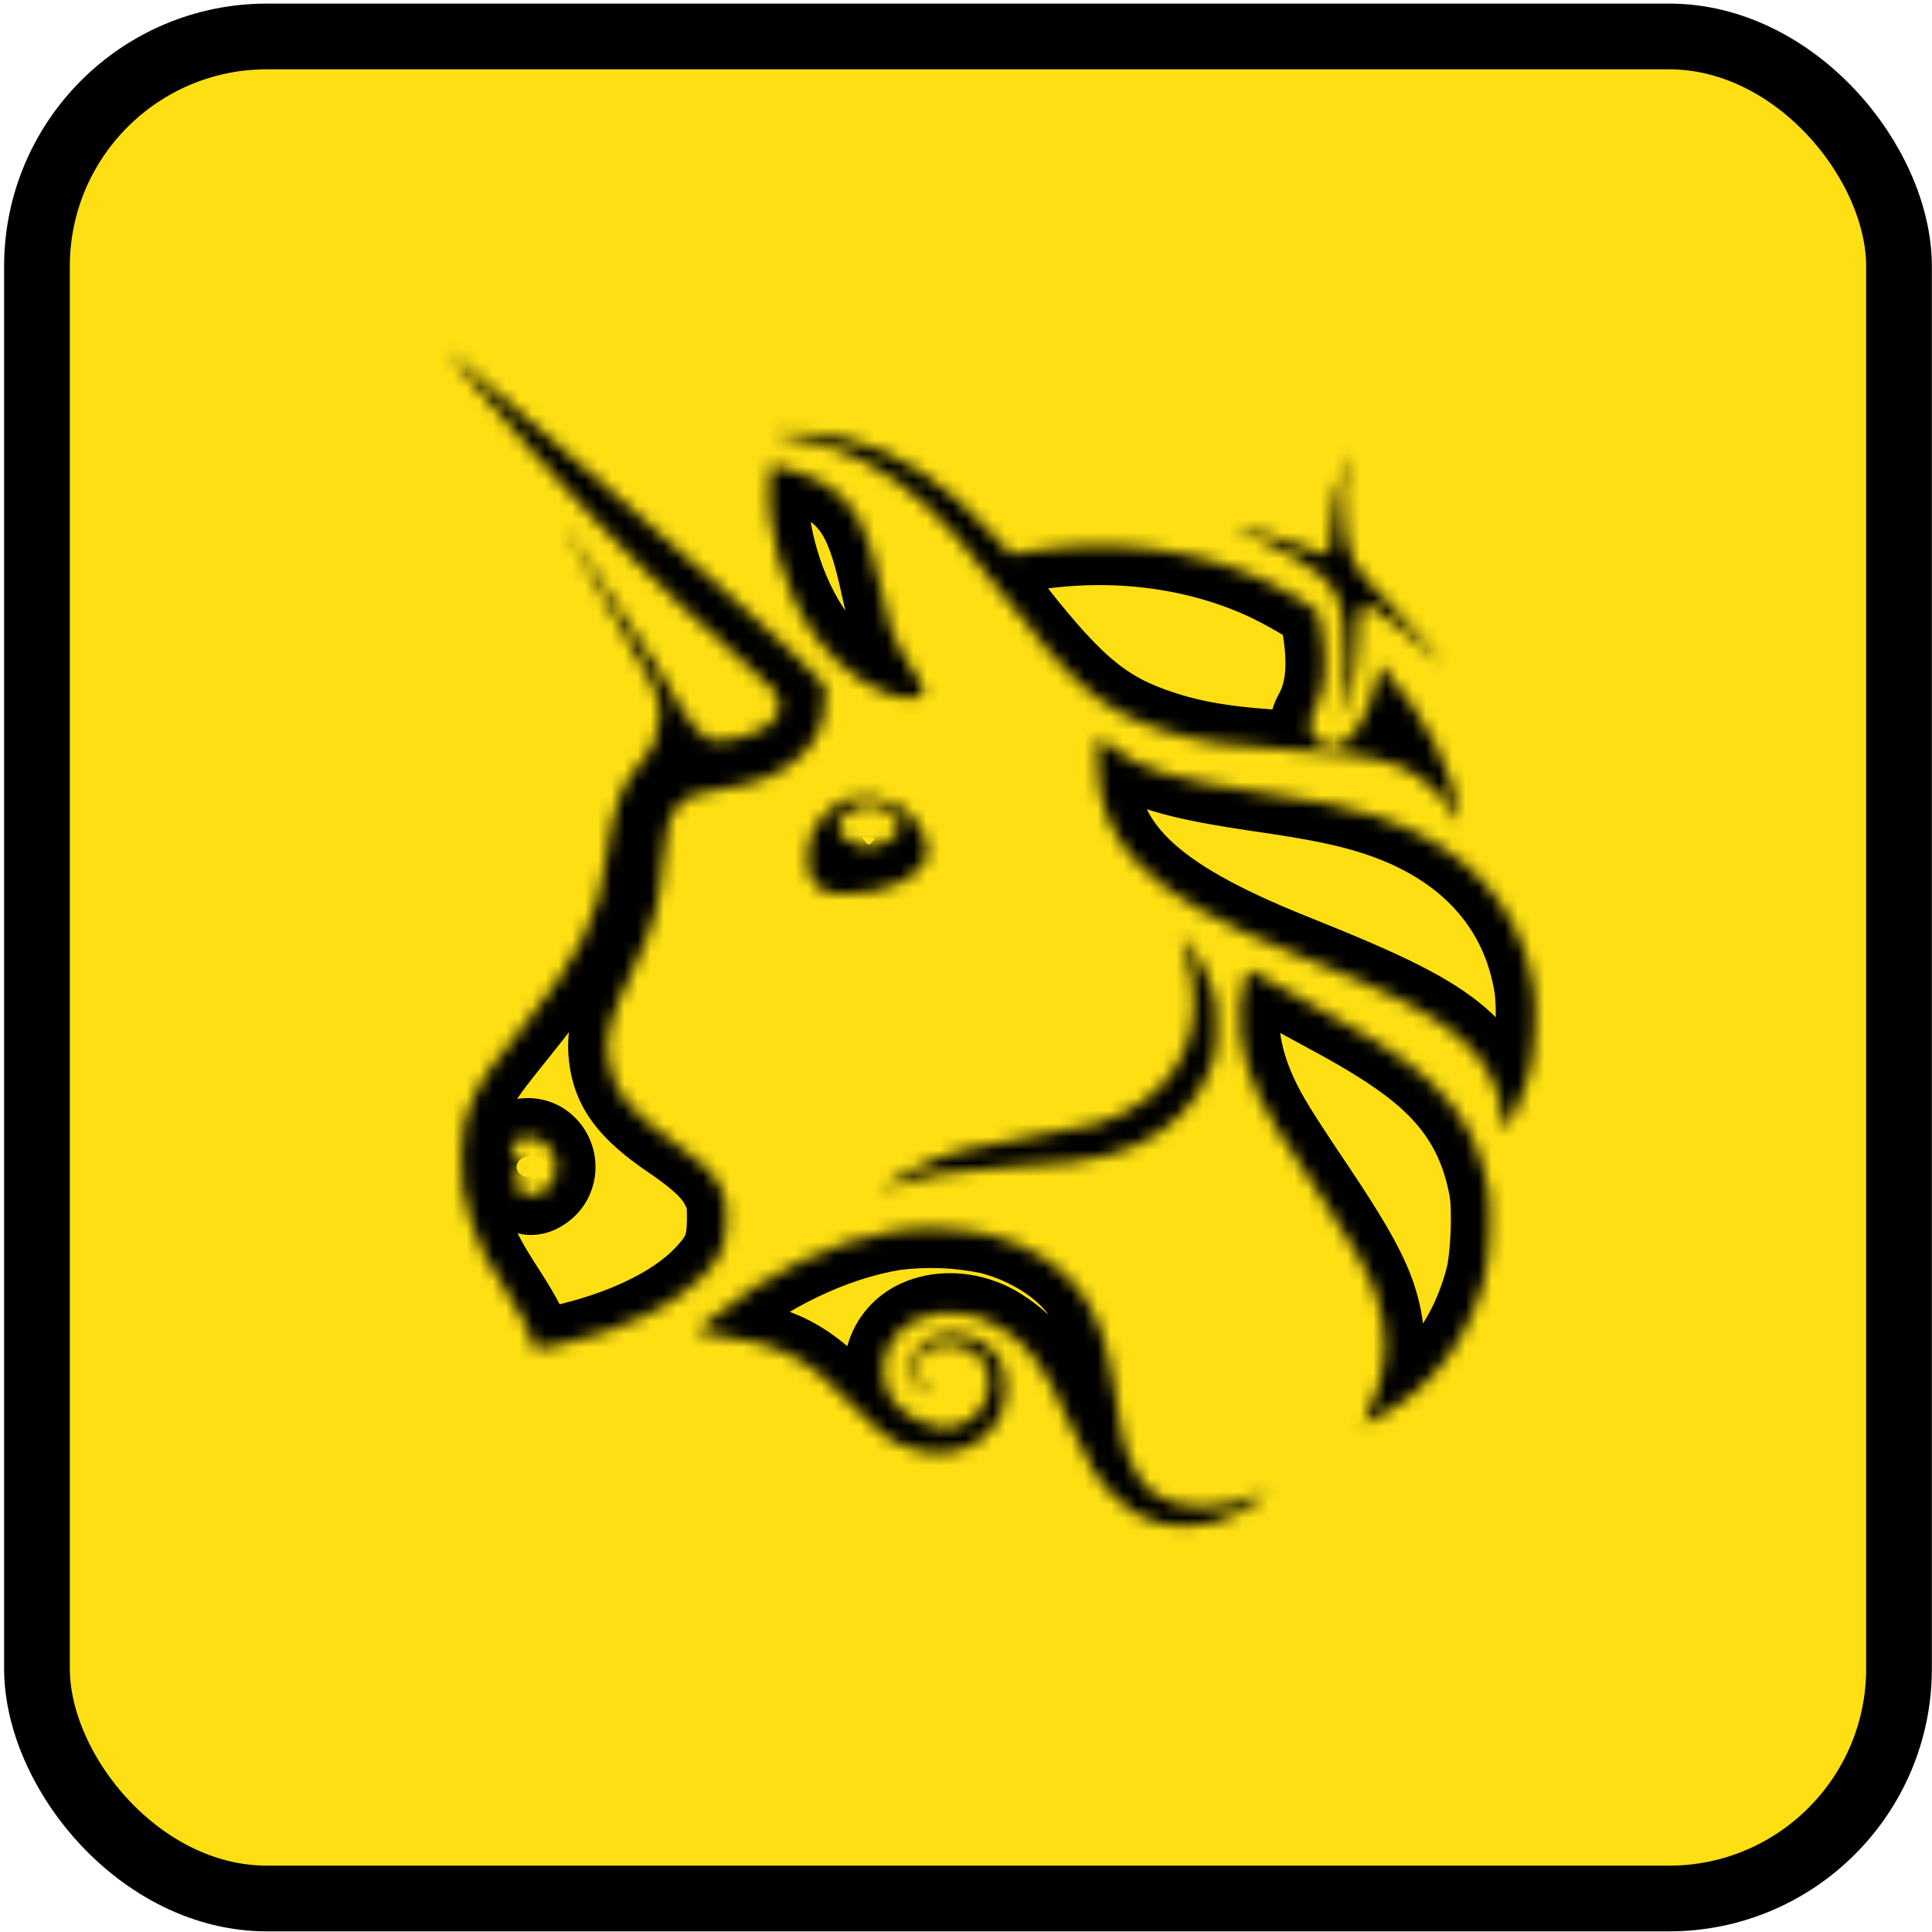
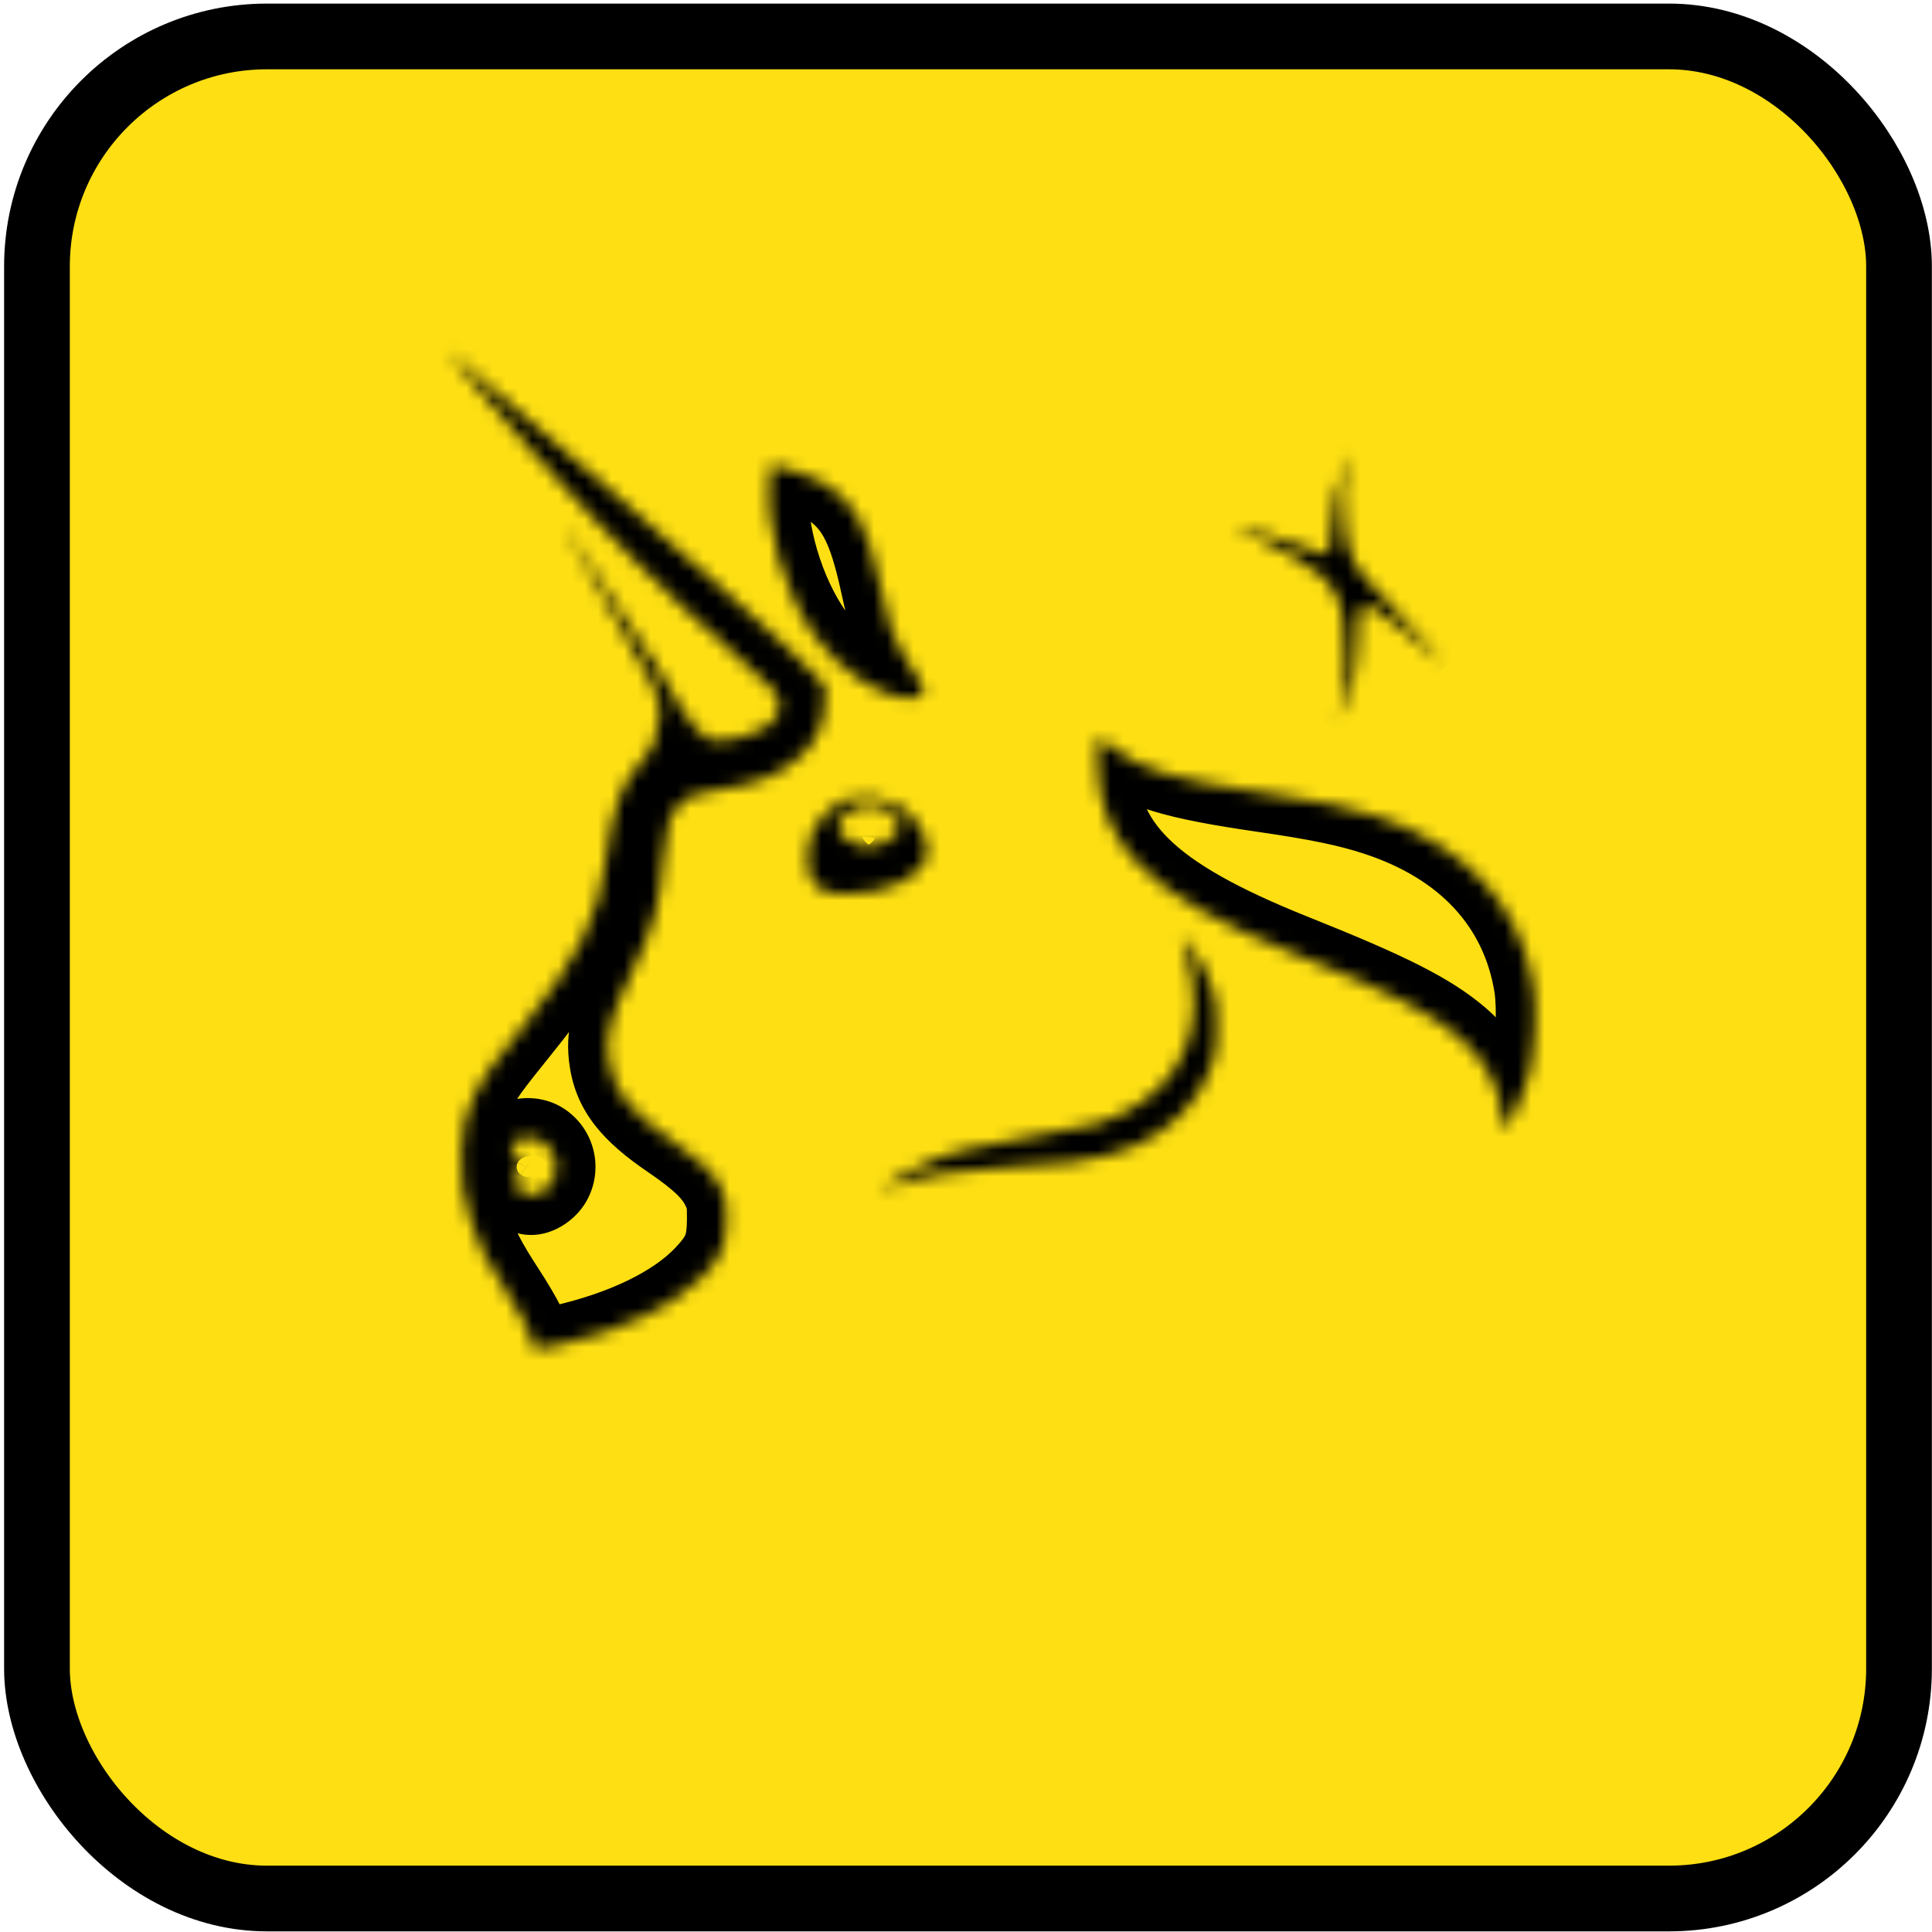
<svg xmlns="http://www.w3.org/2000/svg" width="147" height="147" viewBox="0 0 147 147" fill="none">
  <rect x="2.812" y="2.773" width="141.679" height="141.679" rx="17.5" fill="#FDDF13" stroke="black" stroke-width="5" />
  <mask id="path-2-inside-1_311_96" fill="white">
-     <path d="M59.794 33.193C58.628 33.013 58.579 32.994 59.131 32.913C60.185 32.752 62.665 32.969 64.376 33.372C68.369 34.315 72.003 36.733 75.884 41.03L76.914 42.171L78.389 41.935C84.602 40.943 90.914 41.731 96.203 44.155C97.66 44.825 99.955 46.151 100.234 46.492C100.333 46.604 100.5 47.299 100.606 48.049C101.002 50.641 100.81 52.619 100.01 54.1C99.576 54.907 99.552 55.161 99.843 55.855C99.982 56.141 100.199 56.382 100.469 56.551C100.738 56.72 101.05 56.81 101.368 56.81C102.683 56.81 104.096 54.702 104.748 51.763L105.008 50.591L105.523 51.174C108.356 54.361 110.576 58.701 110.954 61.789L111.053 62.595L110.582 61.864C109.897 60.743 108.977 59.785 107.885 59.055C105.988 57.808 103.979 57.381 98.671 57.102C93.872 56.853 91.156 56.444 88.465 55.57C83.883 54.082 81.576 52.11 76.132 45.017C73.714 41.861 72.226 40.118 70.738 38.717C67.359 35.524 64.041 33.85 59.794 33.199V33.193Z" />
    <path d="M101.325 40.23C101.443 38.122 101.728 36.727 102.311 35.456C102.438 35.134 102.598 34.827 102.788 34.538C102.819 34.538 102.72 34.91 102.565 35.363C102.143 36.603 102.069 38.289 102.367 40.255C102.739 42.747 102.943 43.107 105.591 45.798C106.837 47.063 108.282 48.65 108.809 49.339L109.764 50.579L108.809 49.692C107.643 48.607 104.965 46.486 104.369 46.182C103.972 45.984 103.91 45.984 103.669 46.226C103.439 46.449 103.396 46.784 103.359 48.371C103.315 50.845 102.974 52.433 102.156 54.014C101.715 54.882 101.647 54.696 102.044 53.722C102.342 53.003 102.373 52.681 102.373 50.287C102.373 45.482 101.79 44.322 98.423 42.351C97.407 41.764 96.365 41.226 95.298 40.739C94.772 40.527 94.263 40.279 93.773 39.994C93.866 39.901 97.152 40.856 98.473 41.358C100.444 42.115 100.767 42.208 101.009 42.121C101.164 42.059 101.244 41.594 101.319 40.23H101.325ZM62.057 48.458C59.695 45.221 58.225 40.255 58.548 36.541L58.641 35.394L59.18 35.487C60.197 35.673 61.939 36.318 62.758 36.814C64.996 38.165 65.97 39.945 66.956 44.521C67.247 45.86 67.625 47.373 67.799 47.894C68.078 48.718 69.144 50.647 70.006 51.899C70.626 52.805 70.217 53.232 68.841 53.108C66.739 52.922 63.893 50.969 62.057 48.458ZM98.448 72.559C87.386 68.138 83.492 64.294 83.492 57.815C83.492 56.86 83.523 56.078 83.567 56.078C83.604 56.078 84.032 56.389 84.515 56.779C86.76 58.565 89.271 59.328 96.228 60.338C100.32 60.933 102.615 61.411 104.741 62.111C111.5 64.338 115.673 68.852 116.671 75.008C116.956 76.794 116.795 80.142 116.318 81.91C115.946 83.305 114.817 85.816 114.519 85.915C114.433 85.946 114.352 85.63 114.333 85.196C114.222 82.889 113.044 80.639 111.072 78.952C108.827 77.036 105.814 75.505 98.448 72.559ZM90.685 74.401C90.555 73.616 90.377 72.839 90.152 72.076L89.866 71.239L90.393 71.828C91.119 72.634 91.695 73.669 92.179 75.052C92.551 76.106 92.588 76.416 92.588 78.127C92.588 79.808 92.539 80.161 92.192 81.104C91.715 82.501 90.916 83.767 89.86 84.799C87.839 86.845 85.241 87.974 81.49 88.445C80.838 88.526 78.941 88.662 77.273 88.749C73.063 88.966 70.291 89.418 67.805 90.287C67.58 90.385 67.338 90.442 67.092 90.454C66.993 90.355 68.692 89.35 70.087 88.681C72.059 87.732 74.024 87.217 78.427 86.492C80.597 86.132 82.847 85.692 83.418 85.518C88.8 83.881 91.572 79.647 90.685 74.401Z" />
-     <path d="M95.757 83.354C94.287 80.217 93.946 77.185 94.752 74.358C94.839 74.047 94.976 73.806 95.062 73.806C95.143 73.806 95.496 73.992 95.831 74.221C96.513 74.674 97.865 75.436 101.486 77.396C106 79.845 108.579 81.736 110.328 83.906C111.859 85.797 112.808 87.961 113.267 90.59C113.527 92.079 113.372 95.675 112.988 97.175C111.773 101.912 108.958 105.633 104.927 107.803C104.338 108.119 103.811 108.38 103.749 108.38C103.693 108.38 103.91 107.84 104.227 107.177C105.585 104.362 105.74 101.627 104.717 98.583C104.084 96.716 102.807 94.441 100.227 90.59C97.226 86.126 96.495 84.929 95.757 83.354ZM54.201 100.3C58.312 96.853 63.415 94.41 68.072 93.653C70.47 93.346 72.903 93.44 75.27 93.932C78.247 94.689 80.913 96.388 82.296 98.403C83.647 100.381 84.23 102.098 84.838 105.93C85.073 107.437 85.334 108.956 85.408 109.297C85.861 111.281 86.748 112.869 87.839 113.662C89.575 114.927 92.576 115.008 95.521 113.867C95.827 113.726 96.15 113.626 96.482 113.569C96.588 113.675 95.106 114.661 94.064 115.181C92.828 115.839 91.446 116.171 90.046 116.149C87.349 116.149 85.111 114.785 83.238 112.007C82.551 110.831 81.938 109.613 81.403 108.361C79.431 103.89 78.457 102.532 76.169 101.038C74.173 99.736 71.6 99.507 69.665 100.449C67.123 101.689 66.416 104.913 68.239 106.96C69.091 107.839 70.205 108.418 71.414 108.609C71.894 108.675 72.383 108.637 72.847 108.497C73.311 108.357 73.739 108.119 74.103 107.799C74.468 107.479 74.758 107.085 74.957 106.643C75.155 106.2 75.255 105.721 75.252 105.236C75.252 103.89 74.731 103.128 73.423 102.532C71.631 101.733 69.715 102.669 69.721 104.337C69.721 105.05 70.037 105.496 70.757 105.825C71.215 106.03 71.228 106.042 70.85 105.968C69.213 105.627 68.828 103.661 70.143 102.359C71.73 100.796 75.004 101.485 76.126 103.624C76.597 104.523 76.653 106.309 76.244 107.387C75.314 109.806 72.635 111.077 69.907 110.382C68.047 109.911 67.297 109.403 65.058 107.115C61.17 103.134 59.664 102.359 54.059 101.491L52.98 101.323L54.201 100.3Z" />
    <path fill-rule="evenodd" clip-rule="evenodd" d="M35.959 29.057C48.943 44.719 57.891 51.18 58.883 52.544C59.701 53.673 59.391 54.69 57.99 55.483C56.993 55.984 55.908 56.285 54.797 56.37C53.885 56.37 53.569 56.023 53.569 56.023C53.042 55.527 52.744 55.613 50.035 50.833C47.731 47.248 45.399 43.68 43.04 40.131C42.842 39.945 42.848 39.945 49.656 52.054C50.754 54.578 49.873 55.502 49.873 55.861C49.873 56.593 49.669 56.977 48.763 57.988C47.251 59.662 46.575 61.547 46.085 65.447C45.539 69.819 44.001 72.907 39.736 78.196C37.243 81.29 36.834 81.854 36.201 83.106C35.408 84.675 35.191 85.556 35.104 87.534C35.011 89.635 35.191 90.987 35.835 92.99C36.393 94.751 36.989 95.904 38.495 98.223C39.797 100.226 40.541 101.714 40.541 102.297C40.541 102.756 40.628 102.756 42.65 102.303C47.461 101.224 51.374 99.327 53.575 96.989C54.939 95.544 55.255 94.751 55.268 92.773C55.274 91.483 55.23 91.21 54.877 90.466C54.307 89.257 53.265 88.247 50.971 86.684C47.957 84.638 46.668 82.995 46.32 80.732C46.023 78.871 46.364 77.563 48.026 74.097C49.749 70.501 50.177 68.969 50.468 65.354C50.654 63.017 50.909 62.093 51.585 61.349C52.291 60.58 52.924 60.32 54.672 60.084C57.519 59.693 59.323 58.968 60.811 57.604C61.407 57.111 61.889 56.494 62.221 55.796C62.553 55.097 62.728 54.334 62.733 53.561L62.795 52.259L62.07 51.428C59.459 48.402 34.211 26.676 34.05 26.676C34.019 26.676 34.874 27.748 35.959 29.057ZM42.011 89.915C42.295 89.412 42.38 88.821 42.248 88.259C42.116 87.697 41.777 87.205 41.298 86.882C40.368 86.262 38.911 86.56 38.911 87.36C38.911 87.608 39.047 87.788 39.357 87.943C39.878 88.209 39.915 88.507 39.506 89.121C39.091 89.735 39.128 90.274 39.599 90.646C40.362 91.235 41.441 90.913 42.011 89.915ZM64.587 60.772C63.254 61.175 61.958 62.583 61.549 64.058C61.307 64.958 61.45 66.539 61.815 67.022C62.411 67.81 62.981 68.014 64.537 68.008C67.576 67.99 70.217 66.694 70.527 65.069C70.775 63.742 69.616 61.907 68.016 61.095C66.929 60.654 65.737 60.541 64.587 60.772ZM68.146 63.531C68.611 62.868 68.406 62.155 67.607 61.671C66.094 60.747 63.793 61.51 63.793 62.936C63.793 63.649 64.99 64.424 66.088 64.424C66.819 64.424 67.824 63.99 68.146 63.531Z" />
  </mask>
  <path d="M59.794 33.193C58.628 33.013 58.579 32.994 59.131 32.913C60.185 32.752 62.665 32.969 64.376 33.372C68.369 34.315 72.003 36.733 75.884 41.03L76.914 42.171L78.389 41.935C84.602 40.943 90.914 41.731 96.203 44.155C97.66 44.825 99.955 46.151 100.234 46.492C100.333 46.604 100.5 47.299 100.606 48.049C101.002 50.641 100.81 52.619 100.01 54.1C99.576 54.907 99.552 55.161 99.843 55.855C99.982 56.141 100.199 56.382 100.469 56.551C100.738 56.72 101.05 56.81 101.368 56.81C102.683 56.81 104.096 54.702 104.748 51.763L105.008 50.591L105.523 51.174C108.356 54.361 110.576 58.701 110.954 61.789L111.053 62.595L110.582 61.864C109.897 60.743 108.977 59.785 107.885 59.055C105.988 57.808 103.979 57.381 98.671 57.102C93.872 56.853 91.156 56.444 88.465 55.57C83.883 54.082 81.576 52.11 76.132 45.017C73.714 41.861 72.226 40.118 70.738 38.717C67.359 35.524 64.041 33.85 59.794 33.199V33.193Z" fill="#FDDF13" />
-   <path d="M101.325 40.23C101.443 38.122 101.728 36.727 102.311 35.456C102.438 35.134 102.598 34.827 102.788 34.538C102.819 34.538 102.72 34.91 102.565 35.363C102.143 36.603 102.069 38.289 102.367 40.255C102.739 42.747 102.943 43.107 105.591 45.798C106.837 47.063 108.282 48.65 108.809 49.339L109.764 50.579L108.809 49.692C107.643 48.607 104.965 46.486 104.369 46.182C103.972 45.984 103.91 45.984 103.669 46.226C103.439 46.449 103.396 46.784 103.359 48.371C103.315 50.845 102.974 52.433 102.156 54.014C101.715 54.882 101.647 54.696 102.044 53.722C102.342 53.003 102.373 52.681 102.373 50.287C102.373 45.482 101.79 44.322 98.423 42.351C97.407 41.764 96.365 41.226 95.298 40.739C94.772 40.527 94.263 40.279 93.773 39.994C93.866 39.901 97.152 40.856 98.473 41.358C100.444 42.115 100.767 42.208 101.009 42.121C101.164 42.059 101.244 41.594 101.319 40.23H101.325ZM62.057 48.458C59.695 45.221 58.225 40.255 58.548 36.541L58.641 35.394L59.18 35.487C60.197 35.673 61.939 36.318 62.758 36.814C64.996 38.165 65.97 39.945 66.956 44.521C67.247 45.86 67.625 47.373 67.799 47.894C68.078 48.718 69.144 50.647 70.006 51.899C70.626 52.805 70.217 53.232 68.841 53.108C66.739 52.922 63.893 50.969 62.057 48.458ZM98.448 72.559C87.386 68.138 83.492 64.294 83.492 57.815C83.492 56.86 83.523 56.078 83.567 56.078C83.604 56.078 84.032 56.389 84.515 56.779C86.76 58.565 89.271 59.328 96.228 60.338C100.32 60.933 102.615 61.411 104.741 62.111C111.5 64.338 115.673 68.852 116.671 75.008C116.956 76.794 116.795 80.142 116.318 81.91C115.946 83.305 114.817 85.816 114.519 85.915C114.433 85.946 114.352 85.63 114.333 85.196C114.222 82.889 113.044 80.639 111.072 78.952C108.827 77.036 105.814 75.505 98.448 72.559ZM90.685 74.401C90.555 73.616 90.377 72.839 90.152 72.076L89.866 71.239L90.393 71.828C91.119 72.634 91.695 73.669 92.179 75.052C92.551 76.106 92.588 76.416 92.588 78.127C92.588 79.808 92.539 80.161 92.192 81.104C91.715 82.501 90.916 83.767 89.86 84.799C87.839 86.845 85.241 87.974 81.49 88.445C80.838 88.526 78.941 88.662 77.273 88.749C73.063 88.966 70.291 89.418 67.805 90.287C67.58 90.385 67.338 90.442 67.092 90.454C66.993 90.355 68.692 89.35 70.087 88.681C72.059 87.732 74.024 87.217 78.427 86.492C80.597 86.132 82.847 85.692 83.418 85.518C88.8 83.881 91.572 79.647 90.685 74.401Z" fill="#FDDF13" />
-   <path d="M95.757 83.354C94.287 80.217 93.946 77.185 94.752 74.358C94.839 74.047 94.976 73.806 95.062 73.806C95.143 73.806 95.496 73.992 95.831 74.221C96.513 74.674 97.865 75.436 101.486 77.396C106 79.845 108.579 81.736 110.328 83.906C111.859 85.797 112.808 87.961 113.267 90.59C113.527 92.079 113.372 95.675 112.988 97.175C111.773 101.912 108.958 105.633 104.927 107.803C104.338 108.119 103.811 108.38 103.749 108.38C103.693 108.38 103.91 107.84 104.227 107.177C105.585 104.362 105.74 101.627 104.717 98.583C104.084 96.716 102.807 94.441 100.227 90.59C97.226 86.126 96.495 84.929 95.757 83.354ZM54.201 100.3C58.312 96.853 63.415 94.41 68.072 93.653C70.47 93.346 72.903 93.44 75.27 93.932C78.247 94.689 80.913 96.388 82.296 98.403C83.647 100.381 84.23 102.098 84.838 105.93C85.073 107.437 85.334 108.956 85.408 109.297C85.861 111.281 86.748 112.869 87.839 113.662C89.575 114.927 92.576 115.008 95.521 113.867C95.827 113.726 96.15 113.626 96.482 113.569C96.588 113.675 95.106 114.661 94.064 115.181C92.828 115.839 91.446 116.171 90.046 116.149C87.349 116.149 85.111 114.785 83.238 112.007C82.551 110.831 81.938 109.613 81.403 108.361C79.431 103.89 78.457 102.532 76.169 101.038C74.173 99.736 71.6 99.507 69.665 100.449C67.123 101.689 66.416 104.913 68.239 106.96C69.091 107.839 70.205 108.418 71.414 108.609C71.894 108.675 72.383 108.637 72.847 108.497C73.311 108.357 73.739 108.119 74.103 107.799C74.468 107.479 74.758 107.085 74.957 106.643C75.155 106.2 75.255 105.721 75.252 105.236C75.252 103.89 74.731 103.128 73.423 102.532C71.631 101.733 69.715 102.669 69.721 104.337C69.721 105.05 70.037 105.496 70.757 105.825C71.215 106.03 71.228 106.042 70.85 105.968C69.213 105.627 68.828 103.661 70.143 102.359C71.73 100.796 75.004 101.485 76.126 103.624C76.597 104.523 76.653 106.309 76.244 107.387C75.314 109.806 72.635 111.077 69.907 110.382C68.047 109.911 67.297 109.403 65.058 107.115C61.17 103.134 59.664 102.359 54.059 101.491L52.98 101.323L54.201 100.3Z" fill="#FDDF13" />
-   <path fill-rule="evenodd" clip-rule="evenodd" d="M35.959 29.057C48.943 44.719 57.891 51.18 58.883 52.544C59.701 53.673 59.391 54.69 57.99 55.483C56.993 55.984 55.908 56.285 54.797 56.37C53.885 56.37 53.569 56.023 53.569 56.023C53.042 55.527 52.744 55.613 50.035 50.833C47.731 47.248 45.399 43.68 43.04 40.131C42.842 39.945 42.848 39.945 49.656 52.054C50.754 54.578 49.873 55.502 49.873 55.861C49.873 56.593 49.669 56.977 48.763 57.988C47.251 59.662 46.575 61.547 46.085 65.447C45.539 69.819 44.001 72.907 39.736 78.196C37.243 81.29 36.834 81.854 36.201 83.106C35.408 84.675 35.191 85.556 35.104 87.534C35.011 89.635 35.191 90.987 35.835 92.99C36.393 94.751 36.989 95.904 38.495 98.223C39.797 100.226 40.541 101.714 40.541 102.297C40.541 102.756 40.628 102.756 42.65 102.303C47.461 101.224 51.374 99.327 53.575 96.989C54.939 95.544 55.255 94.751 55.268 92.773C55.274 91.483 55.23 91.21 54.877 90.466C54.307 89.257 53.265 88.247 50.971 86.684C47.957 84.638 46.668 82.995 46.32 80.732C46.023 78.871 46.364 77.563 48.026 74.097C49.749 70.501 50.177 68.969 50.468 65.354C50.654 63.017 50.909 62.093 51.585 61.349C52.291 60.58 52.924 60.32 54.672 60.084C57.519 59.693 59.323 58.968 60.811 57.604C61.407 57.111 61.889 56.494 62.221 55.796C62.553 55.097 62.728 54.334 62.733 53.561L62.795 52.259L62.07 51.428C59.459 48.402 34.211 26.676 34.05 26.676C34.019 26.676 34.874 27.748 35.959 29.057ZM42.011 89.915C42.295 89.412 42.38 88.821 42.248 88.259C42.116 87.697 41.777 87.205 41.298 86.882C40.368 86.262 38.911 86.56 38.911 87.36C38.911 87.608 39.047 87.788 39.357 87.943C39.878 88.209 39.915 88.507 39.506 89.121C39.091 89.735 39.128 90.274 39.599 90.646C40.362 91.235 41.441 90.913 42.011 89.915ZM64.587 60.772C63.254 61.175 61.958 62.583 61.549 64.058C61.307 64.958 61.45 66.539 61.815 67.022C62.411 67.81 62.981 68.014 64.537 68.008C67.576 67.99 70.217 66.694 70.527 65.069C70.775 63.742 69.616 61.907 68.016 61.095C66.929 60.654 65.737 60.541 64.587 60.772ZM68.146 63.531C68.611 62.868 68.406 62.155 67.607 61.671C66.094 60.747 63.793 61.51 63.793 62.936C63.793 63.649 64.99 64.424 66.088 64.424C66.819 64.424 67.824 63.99 68.146 63.531Z" fill="#FDDF13" />
  <path d="M59.794 33.193H62.794V30.62L60.251 30.228L59.794 33.193ZM59.131 32.913L59.564 35.882L59.574 35.88L59.584 35.879L59.131 32.913ZM64.376 33.372L65.065 30.453L65.064 30.452L64.376 33.372ZM75.884 41.03L78.112 39.02L78.111 39.019L75.884 41.03ZM76.914 42.171L74.686 44.18L75.778 45.39L77.387 45.133L76.914 42.171ZM78.389 41.935L78.862 44.898L78.862 44.898L78.389 41.935ZM96.203 44.155L97.456 41.429L97.453 41.428L96.203 44.155ZM100.234 46.492L97.912 48.392L97.951 48.44L97.991 48.486L100.234 46.492ZM100.606 48.049L97.635 48.466L97.637 48.485L97.64 48.503L100.606 48.049ZM100.01 54.1L97.37 52.676L97.369 52.678L100.01 54.1ZM99.843 55.855L97.077 57.016L97.109 57.094L97.146 57.169L99.843 55.855ZM101.368 56.81L101.365 59.81H101.368V56.81ZM104.748 51.763L101.819 51.112L101.819 51.114L104.748 51.763ZM105.008 50.591L107.257 48.605L103.357 44.189L102.079 49.94L105.008 50.591ZM105.523 51.174L103.274 53.16L103.281 53.167L105.523 51.174ZM110.954 61.789L107.976 62.154L107.977 62.156L110.954 61.789ZM111.053 62.595L108.531 64.22L114.031 62.229L111.053 62.595ZM110.582 61.864L108.023 63.428L108.041 63.458L108.06 63.488L110.582 61.864ZM107.885 59.055L109.552 56.56L109.542 56.554L109.532 56.547L107.885 59.055ZM98.671 57.102L98.829 54.106L98.826 54.105L98.671 57.102ZM88.465 55.57L89.392 52.717L89.392 52.717L88.465 55.57ZM76.132 45.017L73.751 46.841L73.752 46.843L76.132 45.017ZM70.738 38.717L68.677 40.898L68.681 40.901L70.738 38.717ZM59.794 33.199H56.794V35.774L59.34 36.164L59.794 33.199ZM101.325 40.23V43.23H104.162L104.32 40.397L101.325 40.23ZM102.311 35.456L105.038 36.706L105.07 36.636L105.098 36.564L102.311 35.456ZM102.788 34.538L102.788 31.538L101.169 31.538L100.28 32.891L102.788 34.538ZM102.565 35.363L99.727 34.391L99.725 34.397L102.565 35.363ZM102.367 40.255L105.334 39.812L105.333 39.806L102.367 40.255ZM105.591 45.798L103.452 47.902L103.454 47.904L105.591 45.798ZM108.809 49.339L106.427 51.163L106.432 51.169L108.809 49.339ZM109.764 50.579L107.722 52.777L112.141 48.748L109.764 50.579ZM108.809 49.692L106.765 51.888L106.767 51.89L108.809 49.692ZM104.369 46.182L105.733 43.51L105.722 43.505L105.711 43.499L104.369 46.182ZM103.669 46.226L105.761 48.376L105.775 48.362L105.79 48.347L103.669 46.226ZM103.359 48.371L100.359 48.301L100.359 48.31L100.359 48.319L103.359 48.371ZM102.156 54.014L99.492 52.635L99.486 52.646L99.48 52.657L102.156 54.014ZM102.044 53.722L99.272 52.575L99.269 52.583L99.266 52.59L102.044 53.722ZM98.423 42.351L99.939 39.762L99.931 39.757L99.924 39.753L98.423 42.351ZM95.298 40.739L96.545 38.01L96.482 37.981L96.417 37.955L95.298 40.739ZM93.773 39.994L91.651 37.873L88.892 40.632L92.268 42.59L93.773 39.994ZM98.473 41.358L99.547 38.558L99.539 38.554L98.473 41.358ZM101.009 42.121L102.022 44.945L102.073 44.927L102.123 44.907L101.009 42.121ZM101.319 40.23V37.23H98.478L98.323 40.067L101.319 40.23ZM62.057 48.458L59.634 50.227L59.635 50.228L62.057 48.458ZM58.548 36.541L61.536 36.8L61.537 36.792L61.538 36.783L58.548 36.541ZM58.641 35.394L59.151 32.437L55.916 31.88L55.651 35.151L58.641 35.394ZM59.18 35.487L59.72 32.536L59.705 32.533L59.69 32.53L59.18 35.487ZM62.758 36.814L61.203 39.379L61.207 39.382L62.758 36.814ZM66.956 44.521L64.023 45.153L64.024 45.159L66.956 44.521ZM67.799 47.894L64.953 48.843L64.957 48.855L67.799 47.894ZM70.006 51.899L72.481 50.204L72.478 50.199L70.006 51.899ZM68.841 53.108L69.11 50.12L69.105 50.12L68.841 53.108ZM98.448 72.559L99.562 69.774L99.561 69.774L98.448 72.559ZM84.515 56.779L82.63 59.113L82.639 59.12L82.648 59.127L84.515 56.779ZM96.228 60.338L96.66 57.369L96.659 57.369L96.228 60.338ZM104.741 62.111L103.803 64.961L103.803 64.961L104.741 62.111ZM116.671 75.008L119.634 74.535L119.632 74.528L116.671 75.008ZM116.318 81.91L113.421 81.127L113.419 81.137L116.318 81.91ZM114.519 85.915L113.571 83.069L113.541 83.079L113.51 83.09L114.519 85.915ZM114.333 85.196L117.331 85.067L117.33 85.059L117.33 85.051L114.333 85.196ZM111.072 78.952L113.022 76.672L113.02 76.67L111.072 78.952ZM90.685 74.401L87.725 74.891L87.727 74.901L90.685 74.401ZM90.152 72.076L93.029 71.227L93.011 71.167L92.991 71.108L90.152 72.076ZM89.866 71.239L92.102 69.238L87.027 72.206L89.866 71.239ZM90.393 71.828L88.158 73.828L88.163 73.835L90.393 71.828ZM92.179 75.052L89.347 76.042L89.35 76.05L92.179 75.052ZM92.192 81.104L89.376 80.067L89.364 80.101L89.352 80.136L92.192 81.104ZM89.86 84.799L87.764 82.653L87.745 82.672L87.726 82.691L89.86 84.799ZM81.49 88.445L81.858 91.422L81.863 91.422L81.49 88.445ZM77.273 88.749L77.428 91.745L77.429 91.745L77.273 88.749ZM67.805 90.287L66.816 87.454L66.706 87.493L66.598 87.54L67.805 90.287ZM67.092 90.454L64.971 92.575L65.909 93.513L67.234 93.451L67.092 90.454ZM70.087 88.681L71.385 91.385L71.388 91.384L70.087 88.681ZM78.427 86.492L78.914 89.452L78.917 89.451L78.427 86.492ZM83.418 85.518L82.545 82.648L82.544 82.648L83.418 85.518ZM95.757 83.354L93.04 84.627L93.04 84.627L95.757 83.354ZM94.752 74.358L97.637 75.18L97.641 75.166L94.752 74.358ZM95.831 74.221L94.135 76.696L94.154 76.708L94.172 76.721L95.831 74.221ZM101.486 77.396L102.917 74.759L102.914 74.757L101.486 77.396ZM110.328 83.906L107.992 85.788L107.997 85.794L110.328 83.906ZM113.267 90.59L110.312 91.106L110.312 91.108L113.267 90.59ZM112.988 97.175L115.894 97.921L115.894 97.92L112.988 97.175ZM104.927 107.803L106.346 110.446L106.35 110.444L104.927 107.803ZM104.227 107.177L101.525 105.873L101.519 105.886L104.227 107.177ZM104.717 98.583L107.56 97.627L107.558 97.62L104.717 98.583ZM100.227 90.59L102.72 88.921L102.717 88.917L100.227 90.59ZM54.201 100.3L56.127 102.6L56.129 102.599L54.201 100.3ZM68.072 93.653L67.69 90.678L67.64 90.684L67.591 90.692L68.072 93.653ZM75.27 93.932L76.009 91.025L75.946 91.009L75.881 90.995L75.27 93.932ZM82.296 98.403L84.772 96.71L84.769 96.706L82.296 98.403ZM84.838 105.93L87.802 105.467L87.801 105.46L84.838 105.93ZM85.408 109.297L82.477 109.937L82.48 109.951L82.483 109.964L85.408 109.297ZM87.839 113.662L89.605 111.238L89.603 111.236L87.839 113.662ZM95.521 113.867L96.605 116.664L96.692 116.631L96.777 116.591L95.521 113.867ZM96.482 113.569L98.604 111.448L97.507 110.352L95.979 110.612L96.482 113.569ZM94.064 115.181L92.722 112.498L92.689 112.515L92.656 112.533L94.064 115.181ZM90.046 116.149L90.095 113.149L90.071 113.149H90.046L90.046 116.149ZM83.238 112.007L80.647 113.52L80.696 113.603L80.751 113.684L83.238 112.007ZM81.403 108.361L84.161 107.181L84.154 107.166L84.148 107.15L81.403 108.361ZM76.169 101.038L77.81 98.526L77.808 98.525L76.169 101.038ZM69.665 100.449L68.351 97.752L68.35 97.753L69.665 100.449ZM68.239 106.96L65.999 108.955L66.041 109.002L66.084 109.047L68.239 106.96ZM71.414 108.609L70.945 111.572L70.976 111.577L71.006 111.581L71.414 108.609ZM75.252 105.236L72.252 105.236V105.247L72.252 105.258L75.252 105.236ZM73.423 102.532L74.665 99.802L74.655 99.797L74.645 99.793L73.423 102.532ZM69.721 104.337L72.721 104.337L72.721 104.326L69.721 104.337ZM70.757 105.825L69.51 108.554L69.522 108.559L69.535 108.565L70.757 105.825ZM70.85 105.968L70.238 108.904L70.254 108.908L70.27 108.911L70.85 105.968ZM70.143 102.359L68.038 100.221L68.031 100.228L70.143 102.359ZM76.126 103.624L78.783 102.231L78.783 102.23L76.126 103.624ZM76.244 107.387L79.044 108.464L79.049 108.451L76.244 107.387ZM69.907 110.382L70.647 107.475L70.644 107.474L69.907 110.382ZM65.058 107.115L62.912 109.211L62.914 109.213L65.058 107.115ZM54.059 101.491L53.599 104.455L53.599 104.455L54.059 101.491ZM52.98 101.323L51.053 99.023L45.98 103.273L52.52 104.288L52.98 101.323ZM35.959 29.057L38.269 27.142L38.269 27.142L35.959 29.057ZM58.883 52.544L61.311 50.783L61.309 50.78L58.883 52.544ZM57.99 55.483L59.337 58.164L59.403 58.13L59.468 58.094L57.99 55.483ZM54.797 56.37L54.797 59.37H54.911L55.025 59.361L54.797 56.37ZM53.569 56.023L55.787 54.003L55.709 53.917L55.625 53.838L53.569 56.023ZM50.035 50.833L52.644 49.354L52.603 49.281L52.558 49.211L50.035 50.833ZM43.04 40.131L45.539 38.47L45.346 38.18L45.092 37.942L43.04 40.131ZM49.656 52.054L52.407 50.858L52.346 50.718L52.271 50.584L49.656 52.054ZM48.763 57.988L50.989 60L50.998 59.99L48.763 57.988ZM46.085 65.447L43.108 65.073L43.108 65.076L46.085 65.447ZM39.736 78.196L37.4 76.312L37.399 76.314L39.736 78.196ZM36.201 83.106L38.878 84.461L38.879 84.459L36.201 83.106ZM35.104 87.534L38.101 87.666L38.101 87.665L35.104 87.534ZM35.835 92.99L38.695 92.084L38.691 92.07L35.835 92.99ZM38.495 98.223L35.98 99.858L35.98 99.858L38.495 98.223ZM42.65 102.303L43.305 105.231L43.306 105.23L42.65 102.303ZM53.575 96.989L51.394 94.93L51.391 94.933L53.575 96.989ZM55.268 92.773L58.268 92.792L58.268 92.787L55.268 92.773ZM54.877 90.466L52.164 91.746L52.167 91.754L54.877 90.466ZM50.971 86.684L52.66 84.204L52.656 84.202L50.971 86.684ZM46.32 80.732L49.286 80.277L49.284 80.267L49.283 80.258L46.32 80.732ZM48.026 74.097L50.731 75.394L50.731 75.394L48.026 74.097ZM50.468 65.354L53.459 65.596L53.459 65.592L50.468 65.354ZM51.585 61.349L49.376 59.319L49.37 59.325L49.364 59.332L51.585 61.349ZM54.672 60.084L55.073 63.057L55.08 63.056L54.672 60.084ZM60.811 57.604L58.901 55.29L58.841 55.34L58.784 55.392L60.811 57.604ZM62.733 53.561L59.736 53.418L59.734 53.479L59.733 53.541L62.733 53.561ZM62.795 52.259L65.792 52.402L65.849 51.196L65.055 50.286L62.795 52.259ZM62.07 51.428L59.798 53.388L59.804 53.395L59.81 53.401L62.07 51.428ZM42.011 89.915L44.616 91.403L44.622 91.393L42.011 89.915ZM41.298 86.882L42.976 84.396L42.969 84.391L42.962 84.386L41.298 86.882ZM39.357 87.943L40.724 85.272L40.712 85.266L40.699 85.26L39.357 87.943ZM39.506 89.121L41.991 90.802L41.996 90.794L42.002 90.785L39.506 89.121ZM39.599 90.646L37.74 93.001L37.753 93.011L37.765 93.02L39.599 90.646ZM64.587 60.772L63.996 57.831L63.856 57.859L63.719 57.901L64.587 60.772ZM61.549 64.058L58.658 63.257L58.655 63.268L58.652 63.279L61.549 64.058ZM61.815 67.022L64.209 65.213L64.208 65.213L61.815 67.022ZM64.537 68.008L64.549 71.008L64.556 71.008L64.537 68.008ZM70.527 65.069L73.474 65.632L73.476 65.62L70.527 65.069ZM68.016 61.095L69.374 58.42L69.261 58.362L69.144 58.315L68.016 61.095ZM68.146 63.531L70.601 65.256L70.603 65.253L68.146 63.531ZM67.607 61.671L66.043 64.232L66.054 64.239L67.607 61.671ZM60.251 30.228C59.954 30.182 59.765 30.152 59.644 30.13C59.376 30.083 59.646 30.111 59.974 30.247C60.049 30.279 60.455 30.443 60.858 30.824C61.077 31.032 61.439 31.438 61.644 32.07C61.874 32.78 61.826 33.531 61.543 34.183C61.095 35.217 60.235 35.617 60.161 35.654C59.927 35.772 59.734 35.829 59.674 35.847C59.485 35.902 59.35 35.913 59.564 35.882L58.697 29.945C58.635 29.954 58.299 29.998 58.001 30.085C57.914 30.11 57.699 30.175 57.45 30.301C57.36 30.347 56.49 30.754 56.038 31.797C55.754 32.453 55.705 33.208 55.937 33.922C56.143 34.558 56.508 34.968 56.732 35.18C57.143 35.57 57.565 35.743 57.663 35.784C58.079 35.958 58.547 36.029 58.599 36.038C58.797 36.074 59.051 36.113 59.337 36.157L60.251 30.228ZM59.584 35.879C59.583 35.879 59.596 35.877 59.624 35.874C59.652 35.872 59.691 35.869 59.74 35.867C59.84 35.861 59.968 35.859 60.125 35.86C60.44 35.863 60.823 35.883 61.245 35.92C62.103 35.995 63.004 36.131 63.688 36.292L65.064 30.452C64.037 30.21 62.843 30.037 61.768 29.943C60.762 29.855 59.579 29.81 58.677 29.948L59.584 35.879ZM63.687 36.292C66.889 37.048 70.023 39.017 73.658 43.041L78.111 39.019C73.983 34.449 69.849 31.582 65.065 30.453L63.687 36.292ZM73.657 43.039L74.686 44.18L79.141 40.161L78.112 39.02L73.657 43.039ZM77.387 45.133L78.862 44.898L77.916 38.973L76.441 39.208L77.387 45.133ZM78.862 44.898C84.54 43.991 90.246 44.725 94.953 46.882L97.453 41.428C91.582 38.736 84.665 37.895 77.916 38.973L78.862 44.898ZM94.951 46.881C95.568 47.165 96.419 47.616 97.156 48.043C97.522 48.255 97.827 48.442 98.039 48.582C98.147 48.653 98.204 48.695 98.223 48.709C98.303 48.77 98.119 48.646 97.912 48.392L102.555 44.593C102.278 44.254 101.961 44.014 101.857 43.934C101.691 43.808 101.512 43.685 101.343 43.574C101.001 43.348 100.589 43.097 100.164 42.851C99.32 42.362 98.296 41.815 97.456 41.429L94.951 46.881ZM97.991 48.486C97.903 48.386 97.835 48.296 97.786 48.226C97.736 48.155 97.697 48.091 97.667 48.04C97.609 47.942 97.569 47.861 97.547 47.811C97.503 47.715 97.481 47.649 97.477 47.639C97.471 47.621 97.471 47.62 97.477 47.64C97.482 47.659 97.49 47.689 97.5 47.73C97.542 47.906 97.593 48.172 97.635 48.466L103.576 47.632C103.512 47.176 103.427 46.719 103.335 46.332C103.289 46.143 103.232 45.926 103.161 45.716C103.126 45.613 103.073 45.468 103.001 45.31C102.954 45.208 102.792 44.855 102.476 44.499L97.991 48.486ZM97.64 48.503C97.99 50.791 97.729 52.011 97.37 52.676L102.65 55.525C103.892 53.226 104.014 50.491 103.571 47.595L97.64 48.503ZM97.369 52.678C97.157 53.072 96.756 53.816 96.668 54.734C96.57 55.761 96.892 56.577 97.077 57.016L102.609 54.694C102.56 54.576 102.58 54.606 102.604 54.708C102.636 54.843 102.665 55.054 102.641 55.306C102.619 55.54 102.56 55.694 102.548 55.725C102.542 55.739 102.56 55.693 102.652 55.523L97.369 52.678ZM97.146 57.169C97.531 57.96 98.131 58.627 98.877 59.094L102.061 54.008C102.267 54.138 102.433 54.322 102.54 54.541L97.146 57.169ZM98.877 59.094C99.623 59.561 100.485 59.809 101.365 59.81L101.372 53.81C101.615 53.81 101.854 53.879 102.061 54.008L98.877 59.094ZM101.368 59.81C103.605 59.81 105.07 58.146 105.799 57.058C106.655 55.78 107.292 54.148 107.677 52.412L101.819 51.114C101.552 52.317 101.156 53.209 100.814 53.719C100.643 53.974 100.545 54.045 100.569 54.027C100.594 54.009 100.873 53.81 101.368 53.81V59.81ZM107.676 52.414L107.937 51.242L102.079 49.94L101.819 51.112L107.676 52.414ZM102.759 52.577L103.274 53.16L107.771 49.188L107.257 48.605L102.759 52.577ZM103.281 53.167C105.855 56.063 107.695 59.857 107.976 62.154L113.932 61.424C113.457 57.545 110.858 52.659 107.765 49.181L103.281 53.167ZM107.977 62.156L108.076 62.962L114.031 62.229L113.932 61.423L107.977 62.156ZM113.576 60.971L113.104 60.239L108.06 63.488L108.531 64.22L113.576 60.971ZM113.142 60.299C112.23 58.807 111.005 57.532 109.552 56.56L106.218 61.549C106.948 62.037 107.564 62.678 108.023 63.428L113.142 60.299ZM109.532 56.547C106.892 54.813 104.133 54.385 98.829 54.106L98.514 60.097C103.824 60.377 105.083 60.804 106.238 61.562L109.532 56.547ZM98.826 54.105C94.136 53.863 91.72 53.473 89.392 52.717L87.538 58.423C90.592 59.416 93.608 59.844 98.516 60.097L98.826 54.105ZM89.392 52.717C87.393 52.068 86.042 51.373 84.572 50.116C83.001 48.772 81.226 46.727 78.512 43.19L73.752 46.843C76.482 50.4 78.583 52.888 80.672 54.675C82.862 56.549 84.955 57.584 87.538 58.423L89.392 52.717ZM78.514 43.192C76.073 40.007 74.466 38.107 72.795 36.533L68.681 40.901C69.986 42.13 71.355 43.715 73.751 46.841L78.514 43.192ZM72.798 36.537C69.015 32.961 65.149 30.985 60.249 30.233L59.34 36.164C62.933 36.715 65.702 38.086 68.677 40.898L72.798 36.537ZM62.794 33.199V33.193H56.794V33.199H62.794ZM104.32 40.397C104.427 38.486 104.672 37.505 105.038 36.706L99.584 34.205C98.784 35.949 98.458 37.758 98.329 40.063L104.32 40.397ZM105.098 36.564C105.151 36.431 105.217 36.304 105.296 36.185L100.28 32.891C99.979 33.35 99.726 33.838 99.523 34.347L105.098 36.564ZM102.788 37.538C101.942 37.538 101.193 37.184 100.668 36.659C100.217 36.207 100.025 35.728 99.945 35.485C99.789 35.016 99.793 34.626 99.794 34.542C99.795 34.289 99.83 34.101 99.833 34.085C99.849 33.994 99.862 33.952 99.85 34C99.831 34.068 99.789 34.209 99.727 34.391L105.403 36.335C105.496 36.064 105.581 35.792 105.643 35.561C105.67 35.459 105.712 35.297 105.743 35.122C105.753 35.063 105.793 34.843 105.794 34.568C105.794 34.473 105.798 34.074 105.641 33.599C105.508 33.201 104.784 31.538 102.788 31.538V37.538ZM99.725 34.397C99.092 36.258 99.063 38.475 99.4 40.704L105.333 39.806C105.075 38.104 105.195 36.947 105.405 36.328L99.725 34.397ZM99.399 40.698C99.585 41.939 99.785 43.174 100.531 44.459C101.189 45.591 102.206 46.636 103.452 47.902L107.729 43.694C106.328 42.269 105.919 41.789 105.719 41.445C105.609 41.254 105.52 41.063 105.334 39.812L99.399 40.698ZM103.454 47.904C104.686 49.154 106.02 50.631 106.427 51.163L111.191 47.515C110.544 46.669 108.988 44.971 107.728 43.693L103.454 47.904ZM106.432 51.169L107.387 52.409L112.141 48.748L111.186 47.508L106.432 51.169ZM111.805 48.38L110.85 47.494L106.767 51.89L107.722 52.777L111.805 48.38ZM110.853 47.496C110.183 46.873 109.149 46.013 108.236 45.291C107.772 44.924 107.314 44.573 106.922 44.286C106.604 44.053 106.133 43.714 105.733 43.51L103.005 48.855C102.903 48.803 102.99 48.843 103.378 49.127C103.692 49.357 104.088 49.66 104.514 49.997C105.381 50.683 106.269 51.426 106.765 51.888L110.853 47.496ZM105.711 43.499C105.616 43.452 105.403 43.345 105.165 43.257C104.921 43.167 104.424 43.008 103.79 43.044C102.397 43.123 101.561 44.09 101.547 44.105L105.79 48.347C105.842 48.295 105.714 48.434 105.497 48.58C105.21 48.772 104.743 48.999 104.131 49.034C103.593 49.065 103.201 48.928 103.088 48.886C102.98 48.846 102.924 48.814 103.028 48.866L105.711 43.499ZM101.577 44.076C100.793 44.838 100.562 45.727 100.472 46.364C100.397 46.885 100.377 47.556 100.359 48.301L106.358 48.442C106.367 48.05 106.376 47.764 106.387 47.547C106.398 47.322 106.409 47.231 106.412 47.21C106.415 47.184 106.396 47.353 106.293 47.597C106.237 47.73 106.161 47.875 106.06 48.022C105.958 48.169 105.853 48.286 105.761 48.376L101.577 44.076ZM100.359 48.319C100.321 50.495 100.033 51.589 99.492 52.635L104.82 55.393C105.916 53.276 106.31 51.195 106.358 48.424L100.359 48.319ZM99.48 52.657C99.387 52.84 99.375 52.844 99.433 52.76C99.453 52.732 99.496 52.67 99.562 52.592C99.614 52.53 99.757 52.365 99.983 52.19C100.091 52.106 100.802 51.535 101.899 51.572C102.562 51.594 103.223 51.838 103.756 52.3C104.242 52.721 104.479 53.198 104.593 53.501C104.801 54.052 104.784 54.516 104.781 54.625C104.775 54.802 104.753 54.936 104.743 54.994C104.731 55.062 104.719 55.111 104.714 55.132C104.711 55.145 104.708 55.154 104.707 55.16C104.705 55.165 104.704 55.168 104.704 55.168C104.704 55.168 104.705 55.166 104.706 55.162C104.707 55.158 104.709 55.152 104.712 55.144C104.717 55.129 104.725 55.107 104.735 55.079C104.756 55.022 104.784 54.948 104.822 54.855L99.266 52.59C99.148 52.88 99.04 53.169 98.96 53.433C98.923 53.558 98.872 53.741 98.835 53.948C98.817 54.05 98.791 54.219 98.784 54.426C98.78 54.564 98.765 55.05 98.979 55.616C99.096 55.927 99.336 56.409 99.827 56.834C100.364 57.3 101.031 57.546 101.7 57.568C102.808 57.605 103.535 57.028 103.662 56.929C104.07 56.612 104.315 56.249 104.361 56.182C104.543 55.92 104.704 55.621 104.831 55.371L99.48 52.657ZM104.816 54.869C105.054 54.295 105.227 53.743 105.306 52.918C105.368 52.275 105.373 51.436 105.373 50.287H99.373C99.373 51.532 99.362 52.05 99.334 52.347C99.323 52.455 99.316 52.472 99.321 52.45C99.326 52.434 99.324 52.45 99.272 52.575L104.816 54.869ZM105.373 50.287C105.373 47.92 105.264 45.761 104.346 43.918C103.363 41.946 101.699 40.792 99.939 39.762L96.907 44.939C98.514 45.881 98.825 46.293 98.975 46.594C99.19 47.026 99.373 47.849 99.373 50.287H105.373ZM99.924 39.753C98.826 39.119 97.698 38.537 96.545 38.01L94.051 43.467C95.031 43.915 95.989 44.409 96.923 44.948L99.924 39.753ZM96.417 37.955C96.024 37.797 95.644 37.611 95.278 37.399L92.268 42.59C92.882 42.946 93.52 43.257 94.179 43.522L96.417 37.955ZM95.894 42.116C95.419 42.59 94.913 42.779 94.685 42.851C94.424 42.933 94.208 42.962 94.091 42.974C93.858 42.997 93.68 42.986 93.623 42.982C93.545 42.977 93.488 42.969 93.464 42.966C93.436 42.962 93.42 42.959 93.417 42.959C93.413 42.958 93.43 42.961 93.475 42.971C93.517 42.98 93.573 42.993 93.642 43.01C93.928 43.081 94.346 43.195 94.826 43.334C95.804 43.618 96.862 43.956 97.406 44.163L99.539 38.554C98.763 38.259 97.517 37.868 96.499 37.572C95.981 37.422 95.477 37.283 95.079 37.185C94.888 37.138 94.674 37.088 94.477 37.053C94.391 37.037 94.224 37.009 94.03 36.996C93.943 36.99 93.741 36.978 93.49 37.004C93.364 37.017 93.141 37.046 92.874 37.131C92.64 37.205 92.129 37.395 91.651 37.873L95.894 42.116ZM97.398 44.16C98.35 44.525 99.04 44.784 99.529 44.93C99.96 45.059 100.925 45.339 102.022 44.945L99.995 39.298C100.156 39.24 100.345 39.191 100.555 39.166C100.757 39.141 100.927 39.146 101.05 39.157C101.166 39.167 101.245 39.183 101.27 39.189C101.295 39.194 101.293 39.195 101.25 39.182C101.158 39.154 100.991 39.099 100.696 38.991C100.409 38.886 100.037 38.746 99.547 38.558L97.398 44.16ZM102.123 44.907C103.305 44.434 103.756 43.447 103.883 43.14C104.045 42.75 104.116 42.378 104.153 42.155C104.232 41.679 104.277 41.073 104.314 40.393L98.323 40.067C98.286 40.751 98.253 41.059 98.234 41.173C98.222 41.245 98.24 41.086 98.341 40.843C98.395 40.712 98.51 40.466 98.728 40.195C98.957 39.911 99.334 39.56 99.894 39.336L102.123 44.907ZM101.319 43.23H101.325V37.23H101.319V43.23ZM64.48 46.689C62.507 43.986 61.282 39.73 61.536 36.8L55.559 36.281C55.169 40.779 56.882 46.457 59.634 50.227L64.48 46.689ZM61.538 36.783L61.631 35.636L55.651 35.151L55.558 36.298L61.538 36.783ZM58.131 38.35L58.67 38.443L59.69 32.53L59.151 32.437L58.131 38.35ZM58.64 38.438C58.909 38.487 59.417 38.63 60.001 38.847C60.595 39.067 61.031 39.275 61.203 39.379L64.313 34.248C63.666 33.856 62.822 33.494 62.086 33.221C61.34 32.944 60.468 32.672 59.72 32.536L58.64 38.438ZM61.207 39.382C61.922 39.813 62.327 40.224 62.692 40.894C63.125 41.687 63.544 42.928 64.023 45.153L69.888 43.889C69.382 41.537 68.821 39.6 67.96 38.022C67.033 36.32 65.832 35.166 64.309 34.245L61.207 39.382ZM64.024 45.159C64.315 46.494 64.722 48.151 64.953 48.843L70.645 46.945C70.528 46.595 70.179 45.227 69.887 43.883L64.024 45.159ZM64.957 48.855C65.189 49.542 65.642 50.432 66.057 51.185C66.502 51.992 67.036 52.875 67.535 53.6L72.478 50.199C72.115 49.672 71.684 48.964 71.311 48.287C71.126 47.952 70.966 47.644 70.842 47.387C70.78 47.26 70.732 47.153 70.695 47.068C70.677 47.026 70.664 46.993 70.654 46.969C70.644 46.944 70.641 46.932 70.641 46.932L64.957 48.855ZM67.531 53.595C67.572 53.655 67.394 53.429 67.319 52.976C67.223 52.394 67.332 51.515 68.01 50.81C68.552 50.247 69.127 50.151 69.2 50.139C69.322 50.119 69.315 50.139 69.11 50.12L68.571 56.096C69.054 56.14 69.615 56.153 70.181 56.059C70.698 55.973 71.595 55.737 72.334 54.97C73.21 54.06 73.39 52.913 73.239 51.999C73.11 51.215 72.75 50.596 72.481 50.204L67.531 53.595ZM69.105 50.12C68.765 50.09 68.024 49.852 67.046 49.181C66.115 48.543 65.192 47.663 64.479 46.688L59.635 50.228C60.758 51.764 62.175 53.116 63.652 54.129C65.081 55.109 66.814 55.941 68.576 56.097L69.105 50.12ZM99.561 69.774C94.112 67.596 90.84 65.708 88.928 63.823C87.188 62.107 86.492 60.316 86.492 57.815H80.492C80.492 61.793 81.743 65.164 84.715 68.095C87.516 70.857 91.722 73.102 97.335 75.345L99.561 69.774ZM86.492 57.815C86.492 57.363 86.5 56.974 86.511 56.714C86.516 56.575 86.521 56.518 86.521 56.52C86.521 56.525 86.519 56.544 86.515 56.574C86.511 56.599 86.502 56.661 86.484 56.745C86.474 56.792 86.426 57.018 86.306 57.292C86.251 57.417 86.104 57.735 85.811 58.067C85.53 58.385 84.781 59.078 83.567 59.078V53.078C82.35 53.078 81.598 53.774 81.314 54.095C81.018 54.43 80.869 54.752 80.811 54.883C80.686 55.168 80.633 55.412 80.618 55.482C80.578 55.671 80.56 55.838 80.552 55.91C80.534 56.089 80.523 56.287 80.516 56.463C80.5 56.833 80.492 57.311 80.492 57.815H86.492ZM83.567 59.078C83.32 59.078 83.12 59.048 82.994 59.023C82.861 58.997 82.753 58.967 82.677 58.943C82.528 58.897 82.415 58.848 82.354 58.821C82.232 58.766 82.143 58.716 82.112 58.699C82.072 58.675 82.042 58.657 82.029 58.649C82.014 58.639 82.004 58.633 82.002 58.631C81.999 58.63 82.029 58.65 82.098 58.7C82.228 58.796 82.419 58.943 82.63 59.113L86.4 54.445C86.128 54.225 85.863 54.021 85.649 53.864C85.546 53.788 85.432 53.707 85.323 53.635C85.275 53.602 85.188 53.545 85.084 53.486C85.037 53.46 84.935 53.402 84.802 53.343C84.736 53.314 84.618 53.263 84.466 53.216C84.356 53.181 84.016 53.078 83.567 53.078V59.078ZM82.648 59.127C85.597 61.473 88.875 62.301 95.797 63.307L96.659 57.369C89.668 56.354 87.923 55.656 86.383 54.431L82.648 59.127ZM95.796 63.307C99.835 63.894 101.925 64.343 103.803 64.961L105.68 59.262C103.304 58.479 100.806 57.972 96.66 57.369L95.796 63.307ZM103.803 64.961C109.68 66.897 112.919 70.614 113.71 75.489L119.632 74.528C118.426 67.088 113.32 61.778 105.68 59.262L103.803 64.961ZM113.709 75.482C113.805 76.082 113.843 77.133 113.784 78.316C113.725 79.5 113.58 80.539 113.421 81.127L119.214 82.692C119.532 81.513 119.707 79.994 119.777 78.617C119.846 77.237 119.823 75.72 119.634 74.535L113.709 75.482ZM113.419 81.137C113.291 81.616 112.987 82.429 112.654 83.169C112.492 83.531 112.353 83.806 112.263 83.966C112.213 84.054 112.213 84.045 112.258 83.983C112.28 83.955 112.357 83.852 112.486 83.725C112.553 83.66 112.663 83.559 112.816 83.451C112.959 83.349 113.215 83.188 113.571 83.069L115.468 88.761C116.144 88.536 116.562 88.131 116.683 88.013C116.862 87.838 116.994 87.67 117.075 87.56C117.241 87.337 117.381 87.105 117.485 86.921C117.701 86.539 117.924 86.08 118.127 85.627C118.526 84.739 118.972 83.599 119.216 82.683L113.419 81.137ZM113.51 83.09C114.471 82.747 115.408 82.953 116.066 83.36C116.608 83.695 116.892 84.114 117 84.286C117.225 84.647 117.298 84.951 117.306 84.982C117.343 85.127 117.335 85.165 117.331 85.067L111.336 85.324C111.351 85.661 111.392 86.074 111.496 86.478C111.537 86.638 111.647 87.043 111.913 87.468C112.041 87.672 112.346 88.114 112.909 88.462C113.588 88.882 114.546 89.091 115.528 88.74L113.51 83.09ZM117.33 85.051C117.173 81.81 115.534 78.821 113.022 76.672L109.122 81.232C110.554 82.457 111.271 83.969 111.337 85.341L117.33 85.051ZM113.02 76.67C110.349 74.391 106.888 72.703 99.562 69.774L97.334 75.345C104.74 78.306 107.306 79.682 109.124 81.234L113.02 76.67ZM93.645 73.911C93.495 73.005 93.289 72.108 93.029 71.227L87.274 72.925C87.465 73.57 87.615 74.227 87.725 74.891L93.645 73.911ZM92.991 71.108L92.706 70.271L87.027 72.206L87.312 73.043L92.991 71.108ZM87.631 73.239L88.158 73.828L92.629 69.827L92.102 69.238L87.631 73.239ZM88.163 73.835C88.551 74.265 88.954 74.918 89.347 76.042L95.011 74.061C94.437 72.42 93.686 71.002 92.623 69.821L88.163 73.835ZM89.35 76.05C89.516 76.52 89.535 76.626 89.549 76.735C89.575 76.93 89.588 77.237 89.588 78.127H95.588C95.588 77.306 95.583 76.603 95.498 75.951C95.4 75.214 95.215 74.638 95.008 74.053L89.35 76.05ZM89.588 78.127C89.588 78.989 89.572 79.304 89.547 79.493C89.534 79.592 89.519 79.68 89.376 80.067L95.007 82.141C95.211 81.585 95.395 81.024 95.494 80.291C95.58 79.647 95.588 78.947 95.588 78.127H89.588ZM89.352 80.136C89.027 81.088 88.483 81.95 87.764 82.653L91.957 86.945C93.35 85.584 94.403 83.915 95.031 82.072L89.352 80.136ZM87.726 82.691C86.309 84.125 84.413 85.054 81.116 85.468L81.863 91.422C86.068 90.893 89.368 89.566 91.994 86.907L87.726 82.691ZM81.121 85.468C80.589 85.534 78.791 85.666 77.117 85.753L77.429 91.745C79.091 91.658 81.088 91.518 81.858 91.422L81.121 85.468ZM77.119 85.753C72.77 85.977 69.681 86.454 66.816 87.454L68.794 93.119C70.901 92.383 73.356 91.955 77.428 91.745L77.119 85.753ZM66.598 87.54C66.71 87.491 66.829 87.463 66.95 87.457L67.234 93.451C67.847 93.422 68.45 93.28 69.012 93.033L66.598 87.54ZM69.213 88.333C69.907 89.027 70.133 89.916 70.08 90.657C70.036 91.277 69.809 91.718 69.705 91.902C69.494 92.276 69.252 92.503 69.217 92.536C69.09 92.659 69.003 92.715 69.058 92.676C69.126 92.628 69.29 92.521 69.557 92.363C70.074 92.057 70.771 91.68 71.385 91.385L68.789 85.976C68.007 86.351 67.157 86.811 66.501 87.199C66.181 87.389 65.853 87.593 65.586 87.782C65.474 87.862 65.26 88.017 65.053 88.217C64.978 88.289 64.709 88.548 64.483 88.948C64.371 89.145 64.141 89.598 64.096 90.227C64.042 90.978 64.27 91.875 64.971 92.575L69.213 88.333ZM71.388 91.384C72.953 90.631 74.563 90.169 78.914 89.452L77.939 83.532C73.485 84.266 71.164 84.833 68.786 85.977L71.388 91.384ZM78.917 89.451C81.029 89.102 83.493 88.631 84.291 88.388L82.544 82.648C82.552 82.646 82.517 82.656 82.418 82.681C82.327 82.703 82.208 82.73 82.06 82.763C81.764 82.828 81.386 82.905 80.947 82.991C80.071 83.162 78.994 83.357 77.936 83.532L78.917 89.451ZM84.291 88.388C87.537 87.401 90.21 85.558 91.913 82.955C93.625 80.337 94.198 77.186 93.643 73.901L87.727 74.901C88.058 76.862 87.689 78.451 86.891 79.671C86.084 80.906 84.681 81.999 82.545 82.648L84.291 88.388ZM98.474 82.082C97.252 79.474 97.065 77.189 97.637 75.18L91.867 73.535C90.828 77.181 91.323 80.96 93.04 84.627L98.474 82.082ZM97.641 75.166C97.636 75.184 97.61 75.279 97.522 75.436C97.484 75.503 97.37 75.7 97.156 75.923C97.047 76.037 96.849 76.225 96.555 76.399C96.265 76.57 95.749 76.806 95.062 76.806V70.806C93.743 70.806 92.964 71.626 92.823 71.773C92.556 72.052 92.386 72.329 92.293 72.495C92.093 72.85 91.955 73.221 91.864 73.549L97.641 75.166ZM95.062 76.806C94.802 76.806 94.598 76.771 94.493 76.75C94.375 76.726 94.283 76.7 94.225 76.682C94.111 76.647 94.031 76.614 94.001 76.601C93.936 76.574 93.911 76.559 93.934 76.572C93.974 76.593 94.053 76.639 94.135 76.696L97.527 71.746C97.275 71.573 97.01 71.412 96.769 71.283C96.652 71.22 96.502 71.144 96.338 71.075C96.258 71.042 96.135 70.992 95.985 70.946C95.899 70.92 95.535 70.806 95.062 70.806V76.806ZM94.172 76.721C94.995 77.267 96.493 78.105 100.058 80.034L102.914 74.757C99.237 72.768 98.032 72.081 97.49 71.721L94.172 76.721ZM100.055 80.033C104.471 82.428 106.624 84.091 107.992 85.788L112.664 82.024C110.535 79.382 107.529 77.261 102.917 74.759L100.055 80.033ZM107.997 85.794C109.174 87.249 109.931 88.927 110.312 91.106L116.222 90.075C115.685 86.996 114.545 84.346 112.659 82.018L107.997 85.794ZM110.312 91.108C110.384 91.517 110.425 92.519 110.372 93.75C110.32 94.975 110.194 95.994 110.082 96.431L115.894 97.92C116.167 96.856 116.31 95.327 116.367 94.006C116.423 92.692 116.411 91.152 116.222 90.073L110.312 91.108ZM110.082 96.43C109.058 100.422 106.74 103.42 103.505 105.161L106.35 110.444C111.176 107.846 114.487 103.403 115.894 97.921L110.082 96.43ZM103.508 105.16C103.236 105.306 102.99 105.433 102.819 105.517C102.777 105.537 102.743 105.553 102.717 105.566C102.69 105.579 102.678 105.584 102.678 105.584C102.678 105.584 102.686 105.58 102.699 105.575C102.712 105.57 102.739 105.559 102.777 105.545C102.809 105.534 102.886 105.506 102.99 105.479C103.043 105.464 103.127 105.444 103.233 105.425C103.287 105.415 103.356 105.405 103.437 105.396C103.516 105.388 103.623 105.38 103.749 105.38V111.38C104.165 111.38 104.485 111.29 104.542 111.274C104.661 111.243 104.756 111.21 104.81 111.19C104.92 111.151 105.016 111.11 105.076 111.084C105.203 111.028 105.339 110.963 105.463 110.903C105.717 110.778 106.03 110.616 106.346 110.446L103.508 105.16ZM103.749 105.38C104.404 105.38 105.11 105.598 105.695 106.099C106.228 106.555 106.471 107.082 106.582 107.407C106.781 107.992 106.74 108.481 106.732 108.581C106.709 108.884 106.642 109.103 106.64 109.11C106.615 109.198 106.602 109.222 106.635 109.138C106.689 109.002 106.793 108.764 106.935 108.467L101.519 105.886C101.344 106.252 101.181 106.617 101.062 106.916C101.008 107.05 100.932 107.25 100.872 107.46C100.852 107.527 100.775 107.794 100.749 108.129C100.741 108.245 100.7 108.746 100.902 109.339C101.014 109.669 101.259 110.199 101.794 110.657C102.382 111.16 103.091 111.38 103.749 111.38V105.38ZM106.929 108.48C108.638 104.937 108.825 101.39 107.56 97.627L101.873 99.538C102.654 101.864 102.531 103.786 101.525 105.873L106.929 108.48ZM107.558 97.62C106.786 95.341 105.303 92.776 102.72 88.921L97.735 92.26C100.311 96.105 101.383 98.092 101.875 99.546L107.558 97.62ZM102.717 88.917C99.697 84.423 99.098 83.414 98.474 82.082L93.04 84.627C93.892 86.445 94.756 87.829 97.738 92.264L102.717 88.917ZM56.129 102.599C59.883 99.451 64.498 97.273 68.553 96.615L67.591 90.692C62.332 91.546 56.741 94.255 52.273 98.002L56.129 102.599ZM68.453 96.629C70.521 96.364 72.619 96.445 74.66 96.87L75.881 90.995C73.187 90.435 70.419 90.328 67.69 90.678L68.453 96.629ZM74.531 96.84C76.987 97.464 78.948 98.826 79.822 100.1L84.769 96.706C82.878 93.949 79.507 91.914 76.009 91.025L74.531 96.84ZM79.819 100.096C80.813 101.55 81.299 102.77 81.875 106.4L87.801 105.46C87.161 101.427 86.482 99.212 84.772 96.71L79.819 100.096ZM81.874 106.394C82.106 107.876 82.38 109.491 82.477 109.937L88.339 108.658C88.34 108.659 88.338 108.651 88.334 108.631C88.33 108.612 88.325 108.587 88.319 108.555C88.307 108.49 88.291 108.408 88.273 108.307C88.237 108.106 88.192 107.847 88.141 107.548C88.039 106.95 87.918 106.207 87.802 105.467L81.874 106.394ZM82.483 109.964C83.019 112.314 84.164 114.699 86.074 116.089L89.603 111.236C89.331 111.038 88.702 110.249 88.333 108.63L82.483 109.964ZM86.072 116.087C88.977 118.203 93.188 117.988 96.605 116.664L94.438 111.07C91.964 112.028 90.173 111.651 89.605 111.238L86.072 116.087ZM96.777 116.591C96.844 116.561 96.914 116.539 96.986 116.527L95.979 110.612C95.387 110.713 94.811 110.891 94.265 111.143L96.777 116.591ZM94.361 115.691C93.789 115.119 93.526 114.399 93.492 113.736C93.462 113.152 93.61 112.703 93.703 112.473C93.881 112.035 94.12 111.758 94.169 111.701C94.255 111.6 94.324 111.535 94.347 111.513C94.363 111.499 94.374 111.489 94.38 111.483C94.384 111.48 94.386 111.478 94.388 111.477C94.39 111.476 94.39 111.475 94.391 111.475C94.391 111.475 94.39 111.475 94.388 111.476C94.387 111.478 94.385 111.479 94.383 111.481C94.377 111.485 94.37 111.491 94.361 111.498C94.341 111.513 94.316 111.532 94.284 111.555C94.219 111.601 94.138 111.658 94.04 111.723C93.631 111.996 93.108 112.305 92.722 112.498L95.406 117.865C96.061 117.537 96.801 117.093 97.367 116.716C97.644 116.532 97.947 116.319 98.2 116.11C98.305 116.024 98.525 115.84 98.734 115.594C98.815 115.499 99.077 115.19 99.265 114.725C99.425 114.33 99.909 112.753 98.604 111.448L94.361 115.691ZM92.656 112.533C91.868 112.952 90.987 113.164 90.095 113.149L89.998 119.148C91.905 119.179 93.788 118.726 95.473 117.83L92.656 112.533ZM90.046 113.149C88.594 113.149 87.195 112.51 85.726 110.33L80.751 113.684C83.026 117.059 86.103 119.149 90.046 119.149L90.046 113.149ZM85.829 110.494C85.205 109.425 84.648 108.319 84.161 107.181L78.644 109.541C79.229 110.907 79.898 112.236 80.647 113.52L85.829 110.494ZM84.148 107.15C83.155 104.9 82.315 103.195 81.345 101.839C80.304 100.382 79.187 99.426 77.81 98.526L74.529 103.55C75.44 104.145 75.954 104.614 76.464 105.328C77.046 106.142 77.678 107.351 78.658 109.572L84.148 107.15ZM77.808 98.525C75.037 96.718 71.346 96.293 68.351 97.752L70.979 103.146C71.854 102.72 73.309 102.754 74.531 103.551L77.808 98.525ZM68.35 97.753C64.148 99.803 62.762 105.321 65.999 108.955L70.479 104.964C70.071 104.506 70.098 103.576 70.981 103.145L68.35 97.753ZM66.084 109.047C67.388 110.393 69.094 111.279 70.945 111.572L71.883 105.646C71.316 105.556 70.793 105.285 70.394 104.872L66.084 109.047ZM71.006 111.581C71.913 111.705 72.835 111.633 73.711 111.37L71.982 105.624C71.93 105.64 71.875 105.644 71.821 105.637L71.006 111.581ZM73.711 111.37C74.588 111.106 75.397 110.657 76.084 110.053L72.123 105.546C72.082 105.582 72.034 105.608 71.982 105.624L73.711 111.37ZM76.084 110.053C76.771 109.449 77.32 108.704 77.694 107.869L72.219 105.416C72.197 105.466 72.164 105.51 72.123 105.546L76.084 110.053ZM77.694 107.869C78.069 107.034 78.259 106.128 78.252 105.214L72.252 105.258C72.252 105.313 72.241 105.366 72.219 105.416L77.694 107.869ZM78.252 105.236C78.252 104.173 78.043 102.999 77.311 101.919C76.596 100.864 75.602 100.228 74.665 99.802L72.18 105.263C72.269 105.303 72.333 105.337 72.378 105.363C72.422 105.389 72.444 105.405 72.45 105.409C72.455 105.413 72.443 105.404 72.422 105.383C72.4 105.36 72.373 105.328 72.345 105.286C72.317 105.245 72.293 105.202 72.275 105.161C72.257 105.121 72.248 105.09 72.244 105.075C72.24 105.061 72.242 105.064 72.245 105.09C72.248 105.117 72.252 105.164 72.252 105.236H78.252ZM74.645 99.793C72.996 99.056 71.137 99.055 69.582 99.813C67.984 100.593 66.713 102.217 66.721 104.348L72.721 104.326C72.722 104.506 72.664 104.718 72.54 104.904C72.424 105.078 72.292 105.167 72.213 105.205C72.063 105.279 72.058 105.209 72.2 105.272L74.645 99.793ZM66.721 104.337C66.721 105.157 66.911 106.087 67.51 106.943C68.085 107.767 68.85 108.252 69.51 108.554L72.003 103.096C71.943 103.069 72.191 103.167 72.428 103.507C72.689 103.88 72.721 104.23 72.721 104.337H66.721ZM69.535 108.565C69.59 108.59 69.633 108.609 69.666 108.624C69.683 108.631 69.695 108.637 69.704 108.641C69.714 108.646 69.717 108.647 69.717 108.647C69.716 108.647 69.707 108.643 69.691 108.634C69.677 108.627 69.644 108.61 69.6 108.585C69.564 108.565 69.472 108.511 69.358 108.429C69.319 108.401 68.95 108.149 68.636 107.688C68.474 107.45 68.125 106.866 68.118 106.029C68.11 105.022 68.594 104.21 69.182 103.714C69.666 103.305 70.152 103.159 70.353 103.106C70.593 103.043 70.789 103.024 70.894 103.017C71.104 103.002 71.266 103.013 71.317 103.017C71.388 103.023 71.441 103.03 71.463 103.033C71.523 103.041 71.544 103.047 71.429 103.024L70.27 108.911C70.344 108.926 70.505 108.958 70.655 108.978C70.667 108.98 70.965 109.027 71.321 109.001C71.431 108.994 71.631 108.974 71.873 108.91C72.078 108.857 72.566 108.709 73.052 108.299C73.641 107.802 74.126 106.988 74.118 105.979C74.111 105.141 73.761 104.554 73.598 104.314C73.281 103.848 72.905 103.59 72.856 103.554C72.733 103.466 72.627 103.404 72.575 103.374C72.466 103.312 72.367 103.264 72.319 103.241C72.213 103.19 72.085 103.133 71.978 103.085L69.535 108.565ZM71.461 103.031C71.609 103.061 71.823 103.154 72.014 103.351C72.199 103.541 72.297 103.76 72.333 103.947C72.408 104.327 72.241 104.503 72.254 104.49L68.031 100.228C66.73 101.517 66.098 103.327 66.445 105.1C66.806 106.944 68.201 108.48 70.238 108.904L71.461 103.031ZM72.247 104.497C72.189 104.555 72.162 104.543 72.241 104.525C72.327 104.506 72.484 104.495 72.689 104.539C73.15 104.636 73.401 104.888 73.469 105.018L78.783 102.23C77.728 100.221 75.782 99.059 73.928 98.668C72.098 98.282 69.749 98.537 68.038 100.221L72.247 104.497ZM73.469 105.016C73.421 104.924 73.437 104.922 73.465 105.055C73.489 105.173 73.511 105.338 73.517 105.532C73.523 105.725 73.513 105.911 73.491 106.07C73.481 106.147 73.469 106.21 73.458 106.256C73.446 106.304 73.438 106.325 73.439 106.323L79.049 108.451C79.436 107.432 79.543 106.294 79.514 105.344C79.485 104.427 79.315 103.245 78.783 102.231L73.469 105.016ZM73.444 106.311C73.126 107.137 72.088 107.842 70.647 107.475L69.167 113.29C73.182 114.312 77.502 112.474 79.044 108.464L73.444 106.311ZM70.644 107.474C69.905 107.287 69.613 107.153 69.302 106.943C68.884 106.661 68.327 106.166 67.203 105.017L62.914 109.213C64.028 110.351 64.965 111.255 65.947 111.917C67.035 112.651 68.049 113.006 69.17 113.29L70.644 107.474ZM67.204 105.019C65.232 102.999 63.597 101.502 61.569 100.465C59.546 99.43 57.355 98.966 54.518 98.526L53.599 104.455C56.367 104.884 57.732 105.241 58.836 105.806C59.934 106.368 60.996 107.249 62.912 109.211L67.204 105.019ZM54.519 98.526L53.44 98.359L52.52 104.288L53.599 104.455L54.519 98.526ZM54.906 103.623L56.127 102.6L52.275 98L51.053 99.023L54.906 103.623ZM33.65 30.971C40.231 38.91 45.801 44.531 49.864 48.349C51.892 50.255 53.54 51.707 54.723 52.751C55.323 53.28 55.775 53.679 56.108 53.987C56.503 54.353 56.532 54.413 56.456 54.309L61.309 50.78C60.985 50.334 60.518 49.894 60.183 49.584C59.786 49.217 59.274 48.765 58.693 48.252C57.514 47.211 55.927 45.813 53.972 43.976C50.067 40.306 44.672 34.866 38.269 27.142L33.65 30.971ZM56.454 54.306C56.486 54.349 56.417 54.27 56.369 54.07C56.315 53.847 56.309 53.56 56.398 53.267C56.566 52.714 56.892 52.657 56.511 52.873L59.468 58.094C60.489 57.515 61.67 56.553 62.139 55.012C62.647 53.341 62.075 51.837 61.311 50.783L56.454 54.306ZM56.643 52.803C55.995 53.128 55.291 53.324 54.568 53.379L55.025 59.361C56.526 59.247 57.991 58.84 59.337 58.164L56.643 52.803ZM54.797 53.37C54.732 53.37 54.849 53.36 55.071 53.46C55.178 53.508 55.296 53.576 55.42 53.667C55.481 53.713 55.542 53.763 55.604 53.819C55.635 53.847 55.665 53.877 55.696 53.907C55.711 53.922 55.726 53.938 55.741 53.954C55.749 53.962 55.757 53.97 55.764 53.978C55.768 53.982 55.772 53.986 55.776 53.99C55.777 53.992 55.779 53.994 55.781 53.996C55.782 53.998 55.783 53.999 55.784 54C55.785 54.001 55.787 54.003 53.569 56.023C51.351 58.043 51.352 58.044 51.354 58.046C51.354 58.046 51.355 58.048 51.356 58.049C51.358 58.051 51.36 58.053 51.362 58.055C51.366 58.059 51.37 58.063 51.374 58.068C51.382 58.076 51.39 58.085 51.398 58.093C51.414 58.111 51.431 58.128 51.449 58.146C51.485 58.182 51.523 58.218 51.564 58.256C51.647 58.331 51.74 58.408 51.845 58.486C52.057 58.643 52.311 58.797 52.61 58.932C53.219 59.206 53.95 59.37 54.797 59.37L54.797 53.37ZM55.625 53.838C55.12 53.363 55.291 53.596 55.019 53.233C54.664 52.761 53.993 51.732 52.644 49.354L47.425 52.312C48.786 54.714 49.618 56.032 50.221 56.836C50.544 57.266 50.827 57.584 51.115 57.856C51.249 57.982 51.366 58.082 51.431 58.137C51.467 58.167 51.483 58.181 51.498 58.194C51.51 58.205 51.514 58.208 51.513 58.207L55.625 53.838ZM52.558 49.211C50.246 45.613 47.906 42.032 45.539 38.47L40.542 41.791C42.892 45.328 45.215 48.882 47.511 52.455L52.558 49.211ZM45.092 37.942C45.091 37.941 45.066 37.918 45.039 37.894C45.016 37.872 44.952 37.814 44.867 37.747C44.823 37.712 44.585 37.52 44.236 37.362C44.068 37.285 43.657 37.114 43.099 37.094C42.451 37.071 41.534 37.264 40.807 38.034C40.171 38.707 40.037 39.456 40.003 39.792C39.965 40.157 40.004 40.447 40.026 40.585C40.073 40.868 40.15 41.082 40.175 41.15C40.236 41.32 40.305 41.462 40.334 41.521C40.458 41.777 40.701 42.223 41.098 42.938C41.931 44.438 43.641 47.476 47.041 53.525L52.271 50.584C48.864 44.523 47.166 41.507 46.343 40.025C46.138 39.656 45.992 39.39 45.889 39.2C45.838 39.106 45.8 39.035 45.773 38.982C45.759 38.956 45.749 38.937 45.742 38.923C45.735 38.908 45.732 38.903 45.732 38.904C45.732 38.904 45.739 38.918 45.751 38.943C45.76 38.964 45.785 39.02 45.813 39.098C45.831 39.148 45.904 39.348 45.948 39.62C45.97 39.753 46.008 40.039 45.972 40.401C45.938 40.734 45.804 41.481 45.17 42.153C44.444 42.921 43.529 43.113 42.883 43.09C42.328 43.07 41.92 42.9 41.755 42.825C41.413 42.669 41.182 42.483 41.147 42.455C41.033 42.365 40.936 42.27 40.989 42.319L45.092 37.942ZM46.905 53.251C47.095 53.686 47.165 53.975 47.191 54.139C47.204 54.221 47.207 54.275 47.207 54.306C47.208 54.336 47.206 54.35 47.205 54.353C47.205 54.355 47.205 54.356 47.204 54.36C47.202 54.366 47.198 54.382 47.18 54.428C47.169 54.46 47.162 54.477 47.141 54.532C47.126 54.573 47.097 54.649 47.068 54.734C47.034 54.835 46.873 55.289 46.873 55.861H52.873C52.873 56.134 52.833 56.344 52.808 56.453C52.782 56.566 52.756 56.644 52.75 56.662C52.743 56.682 52.74 56.688 52.754 56.654C52.761 56.633 52.786 56.568 52.807 56.511C52.909 56.236 53.064 55.782 53.147 55.186C53.32 53.953 53.136 52.532 52.407 50.858L46.905 53.251ZM46.873 55.861C46.873 55.906 46.87 55.843 46.894 55.729C46.907 55.671 46.924 55.612 46.944 55.556C46.965 55.5 46.985 55.457 47 55.429C47.026 55.38 47.025 55.394 46.945 55.498C46.863 55.604 46.736 55.755 46.529 55.987L50.998 59.99C51.45 59.486 51.96 58.891 52.316 58.212C52.757 57.369 52.873 56.586 52.873 55.861H46.873ZM46.538 55.977C44.406 58.336 43.624 60.966 43.108 65.073L49.061 65.821C49.525 62.129 50.095 60.989 50.989 60L46.538 55.977ZM43.108 65.076C42.659 68.67 41.491 71.241 37.4 76.312L42.071 80.079C46.512 74.573 48.419 70.968 49.062 65.819L43.108 65.076ZM37.399 76.314C34.935 79.372 34.321 80.174 33.523 81.754L38.879 84.459C39.346 83.534 39.55 83.207 42.072 80.078L37.399 76.314ZM33.524 81.752C33.074 82.642 32.715 83.478 32.475 84.445C32.24 85.394 32.153 86.338 32.107 87.402L38.101 87.665C38.141 86.751 38.206 86.266 38.299 85.888C38.389 85.528 38.535 85.139 38.878 84.461L33.524 81.752ZM32.107 87.401C31.998 89.857 32.225 91.565 32.98 93.909L38.691 92.07C38.156 90.409 38.023 89.414 38.101 87.666L32.107 87.401ZM32.975 93.896C33.648 96.016 34.399 97.425 35.98 99.858L41.011 96.589C39.578 94.384 39.139 93.485 38.695 92.084L32.975 93.896ZM35.98 99.858C36.596 100.805 37.044 101.576 37.325 102.138C37.467 102.42 37.544 102.605 37.579 102.703C37.637 102.866 37.541 102.676 37.541 102.297H43.541C43.541 101.626 43.353 101.031 43.231 100.689C43.086 100.281 42.895 99.86 42.688 99.447C42.272 98.618 41.697 97.644 41.011 96.588L35.98 99.858ZM37.541 102.297C37.541 102.367 37.54 102.606 37.581 102.883C37.623 103.168 37.737 103.708 38.119 104.261C39.032 105.582 40.439 105.641 40.829 105.642C41.289 105.643 41.746 105.559 42.037 105.503C42.38 105.437 42.81 105.342 43.305 105.231L41.994 99.376C41.479 99.491 41.139 99.566 40.898 99.612C40.604 99.669 40.661 99.641 40.846 99.642C40.962 99.642 42.221 99.643 43.054 100.849C43.397 101.345 43.488 101.813 43.517 102.011C43.545 102.202 43.541 102.342 43.541 102.297H37.541ZM43.306 105.23C48.406 104.087 52.979 101.998 55.759 99.046L51.391 94.933C49.769 96.656 46.517 98.362 41.993 99.376L43.306 105.23ZM55.756 99.049C56.524 98.236 57.251 97.348 57.713 96.198C58.174 95.047 58.261 93.905 58.268 92.792L52.268 92.754C52.262 93.619 52.184 93.863 52.144 93.965C52.103 94.066 51.99 94.298 51.394 94.93L55.756 99.049ZM58.268 92.787C58.271 92.175 58.269 91.533 58.166 90.917C58.044 90.191 57.808 89.645 57.587 89.179L52.167 91.754C52.239 91.906 52.259 91.957 52.263 91.968C52.263 91.969 52.26 91.96 52.256 91.945C52.252 91.93 52.25 91.918 52.249 91.913C52.248 91.907 52.256 91.95 52.261 92.093C52.267 92.241 52.269 92.444 52.268 92.758L58.268 92.787ZM57.59 89.186C56.654 87.201 55.017 85.81 52.66 84.204L49.282 89.164C51.513 90.683 51.96 91.314 52.164 91.746L57.59 89.186ZM52.656 84.202C49.929 82.35 49.448 81.333 49.286 80.277L43.355 81.186C43.888 84.656 45.986 86.925 49.285 89.166L52.656 84.202ZM49.283 80.258C49.192 79.693 49.2 79.32 49.343 78.765C49.52 78.08 49.905 77.116 50.731 75.394L45.32 72.8C43.624 76.339 42.905 78.374 43.358 81.206L49.283 80.258ZM50.731 75.394C51.615 73.549 52.243 72.08 52.673 70.54C53.108 68.986 53.307 67.481 53.459 65.596L47.478 65.113C47.339 66.843 47.178 67.911 46.895 68.925C46.607 69.954 46.16 71.049 45.32 72.8L50.731 75.394ZM53.459 65.592C53.55 64.453 53.644 63.88 53.733 63.558C53.753 63.488 53.769 63.442 53.779 63.414C53.79 63.387 53.796 63.376 53.797 63.374C53.797 63.374 53.796 63.377 53.793 63.38C53.791 63.383 53.794 63.379 53.805 63.366L49.364 59.332C47.931 60.909 47.661 62.809 47.478 65.116L53.459 65.592ZM53.793 63.379C53.876 63.289 53.904 63.272 53.892 63.28C53.873 63.294 53.858 63.299 53.876 63.292C53.966 63.255 54.241 63.169 55.073 63.057L54.272 57.111C53.356 57.234 52.44 57.396 51.6 57.741C50.642 58.133 49.958 58.686 49.376 59.319L53.793 63.379ZM55.08 63.056C58.28 62.617 60.744 61.735 62.838 59.815L58.784 55.392C57.902 56.201 56.757 56.77 54.264 57.112L55.08 63.056ZM62.721 59.917C63.655 59.146 64.41 58.179 64.93 57.084L59.511 54.508C59.368 54.81 59.159 55.077 58.901 55.29L62.721 59.917ZM64.93 57.084C65.451 55.989 65.725 54.794 65.733 53.582L59.733 53.541C59.731 53.875 59.655 54.205 59.511 54.508L64.93 57.084ZM65.73 53.704L65.792 52.402L59.798 52.116L59.736 53.418L65.73 53.704ZM65.055 50.286L64.329 49.455L59.81 53.401L60.535 54.232L65.055 50.286ZM64.341 49.468C63.533 48.532 61.285 46.453 58.62 44.054C55.867 41.577 52.448 38.566 49.114 35.657C45.778 32.746 42.519 29.93 40.081 27.84C38.864 26.796 37.847 25.93 37.128 25.323C36.77 25.02 36.477 24.776 36.268 24.603C36.166 24.519 36.068 24.44 35.987 24.377C35.951 24.349 35.891 24.302 35.823 24.253C35.795 24.233 35.721 24.18 35.625 24.121C35.581 24.095 35.477 24.032 35.339 23.966C35.267 23.934 35.09 23.862 34.983 23.825C34.815 23.775 34.348 23.691 34.05 23.676V29.676C33.752 29.661 33.286 29.577 33.118 29.527C33.012 29.491 32.837 29.419 32.767 29.387C32.631 29.323 32.53 29.262 32.491 29.238C32.404 29.184 32.341 29.14 32.328 29.13C32.289 29.102 32.27 29.087 32.286 29.1C32.311 29.119 32.364 29.162 32.457 29.238C32.636 29.385 32.905 29.61 33.258 29.908C33.96 30.501 34.963 31.355 36.176 32.395C38.6 34.474 41.846 37.278 45.169 40.178C48.493 43.078 51.886 46.066 54.606 48.514C57.414 51.04 59.301 52.812 59.798 53.388L64.341 49.468ZM34.05 23.676C33.504 23.676 32.667 23.836 31.958 24.525C31.284 25.18 31.109 25.945 31.065 26.367C30.99 27.087 31.206 27.637 31.226 27.692C31.329 27.981 31.458 28.191 31.471 28.214C31.542 28.334 31.61 28.43 31.629 28.457C31.686 28.538 31.75 28.622 31.802 28.69C31.914 28.835 32.067 29.029 32.244 29.251C32.603 29.699 33.099 30.308 33.65 30.972L38.269 27.142C37.734 26.498 37.261 25.916 36.928 25.501C36.76 25.29 36.637 25.134 36.563 25.038C36.522 24.984 36.515 24.975 36.528 24.992C36.532 24.999 36.543 25.015 36.558 25.037C36.57 25.055 36.6 25.1 36.637 25.163C36.646 25.177 36.771 25.381 36.873 25.665C36.892 25.718 37.107 26.267 37.033 26.986C36.989 27.408 36.814 28.172 36.14 28.827C35.432 29.516 34.595 29.676 34.05 29.676V23.676ZM44.622 91.393C45.278 90.233 45.473 88.869 45.168 87.572L39.328 88.946C39.287 88.773 39.313 88.591 39.401 88.436L44.622 91.393ZM45.168 87.572C44.863 86.275 44.081 85.141 42.976 84.396L39.62 89.369C39.473 89.27 39.368 89.119 39.328 88.946L45.168 87.572ZM42.962 84.386C41.759 83.584 40.332 83.412 39.163 83.648C38.24 83.834 35.911 84.741 35.911 87.36H41.911C41.911 88.175 41.506 88.792 41.115 89.13C40.774 89.425 40.465 89.506 40.349 89.529C40.14 89.572 39.907 89.561 39.634 89.379L42.962 84.386ZM35.911 87.36C35.911 88.093 36.133 88.851 36.634 89.508C37.085 90.098 37.632 90.434 38.016 90.626L40.699 85.26C40.772 85.296 41.096 85.465 41.401 85.865C41.757 86.33 41.911 86.875 41.911 87.36H35.911ZM37.99 90.613C37.962 90.599 37.727 90.48 37.47 90.205C37.167 89.882 36.882 89.395 36.804 88.777C36.733 88.217 36.866 87.801 36.932 87.63C36.996 87.464 37.052 87.394 37.01 87.457L42.002 90.785C42.218 90.461 42.93 89.403 42.757 88.026C42.54 86.308 41.222 85.527 40.724 85.272L37.99 90.613ZM37.022 87.439C36.584 88.085 36.154 89.026 36.226 90.163C36.304 91.397 36.941 92.37 37.74 93.001L41.458 88.291C41.786 88.55 42.169 89.068 42.214 89.785C42.253 90.406 42.012 90.77 41.991 90.802L37.022 87.439ZM37.765 93.02C40.414 95.066 43.444 93.453 44.616 91.403L39.406 88.426C39.451 88.349 39.618 88.122 40.01 88.004C40.443 87.873 41 87.937 41.433 88.272L37.765 93.02ZM63.719 57.901C62.422 58.293 61.327 59.101 60.517 59.978C59.698 60.865 59.007 61.997 58.658 63.257L64.44 64.86C64.5 64.644 64.661 64.335 64.925 64.048C65.05 63.914 65.173 63.81 65.279 63.739C65.331 63.704 65.374 63.68 65.406 63.665C65.422 63.657 65.434 63.652 65.443 63.648C65.451 63.645 65.455 63.644 65.455 63.644L63.719 57.901ZM58.652 63.279C58.407 64.19 58.397 65.194 58.466 65.965C58.503 66.377 58.572 66.821 58.685 67.25C58.781 67.612 58.98 68.247 59.423 68.832L64.208 65.213C64.288 65.318 64.343 65.409 64.379 65.475C64.415 65.541 64.439 65.594 64.454 65.629C64.482 65.695 64.489 65.727 64.485 65.713C64.477 65.682 64.456 65.583 64.442 65.427C64.429 65.277 64.426 65.123 64.433 64.991C64.436 64.927 64.441 64.879 64.446 64.847C64.451 64.813 64.453 64.812 64.446 64.838L58.652 63.279ZM59.422 68.831C59.957 69.539 60.686 70.233 61.796 70.634C62.737 70.974 63.722 71.011 64.549 71.008L64.525 65.008C64.192 65.01 63.989 64.999 63.863 64.985C63.743 64.972 63.755 64.962 63.836 64.992C63.879 65.007 63.934 65.031 63.994 65.065C64.055 65.099 64.108 65.135 64.153 65.171C64.239 65.241 64.259 65.28 64.209 65.213L59.422 68.831ZM64.556 71.008C66.465 70.996 68.34 70.588 69.877 69.834C71.278 69.146 73.056 67.823 73.474 65.632L67.58 64.507C67.638 64.202 67.773 64.083 67.731 64.126C67.688 64.17 67.542 64.297 67.234 64.448C66.613 64.752 65.648 65.001 64.519 65.008L64.556 71.008ZM73.476 65.62C73.79 63.941 73.187 62.373 72.501 61.286C71.778 60.143 70.696 59.091 69.374 58.42L66.658 63.77C66.935 63.91 67.233 64.183 67.428 64.491C67.52 64.636 67.555 64.738 67.565 64.774C67.576 64.815 67.541 64.718 67.578 64.518L73.476 65.62ZM69.144 58.315C67.513 57.653 65.723 57.484 63.996 57.831L65.178 63.714C65.751 63.598 66.346 63.654 66.887 63.874L69.144 58.315ZM70.603 65.253C71.268 64.304 71.618 63.032 71.233 61.701C70.87 60.447 69.992 59.608 69.159 59.104L66.054 64.239C66.021 64.219 65.645 63.978 65.469 63.367C65.27 62.679 65.489 62.096 65.689 61.809L70.603 65.253ZM69.17 59.111C67.552 58.123 65.661 58.087 64.188 58.575C62.822 59.028 60.793 60.375 60.793 62.936H66.793C66.793 63.446 66.571 63.837 66.374 64.049C66.284 64.146 66.206 64.201 66.159 64.229C66.112 64.258 66.083 64.268 66.077 64.27C66.072 64.272 66.094 64.266 66.12 64.268C66.143 64.27 66.11 64.272 66.043 64.232L69.17 59.111ZM60.793 62.936C60.793 63.959 61.215 64.759 61.595 65.266C61.984 65.786 62.456 66.179 62.897 66.465C63.758 67.023 64.891 67.424 66.088 67.424V61.424C66.158 61.424 66.182 61.435 66.166 61.43C66.151 61.425 66.145 61.42 66.161 61.43C66.166 61.434 66.27 61.499 66.4 61.673C66.521 61.835 66.793 62.27 66.793 62.936H60.793ZM66.088 67.424C66.971 67.424 67.816 67.183 68.463 66.903C69.03 66.657 69.967 66.158 70.601 65.256L65.692 61.807C65.794 61.66 65.889 61.563 65.948 61.509C66.008 61.452 66.054 61.419 66.076 61.403C66.115 61.376 66.117 61.38 66.078 61.397C66.041 61.413 66.005 61.425 65.981 61.43C65.951 61.437 65.988 61.424 66.088 61.424V67.424Z" fill="black" mask="url(#path-2-inside-1_311_96)" />
</svg>